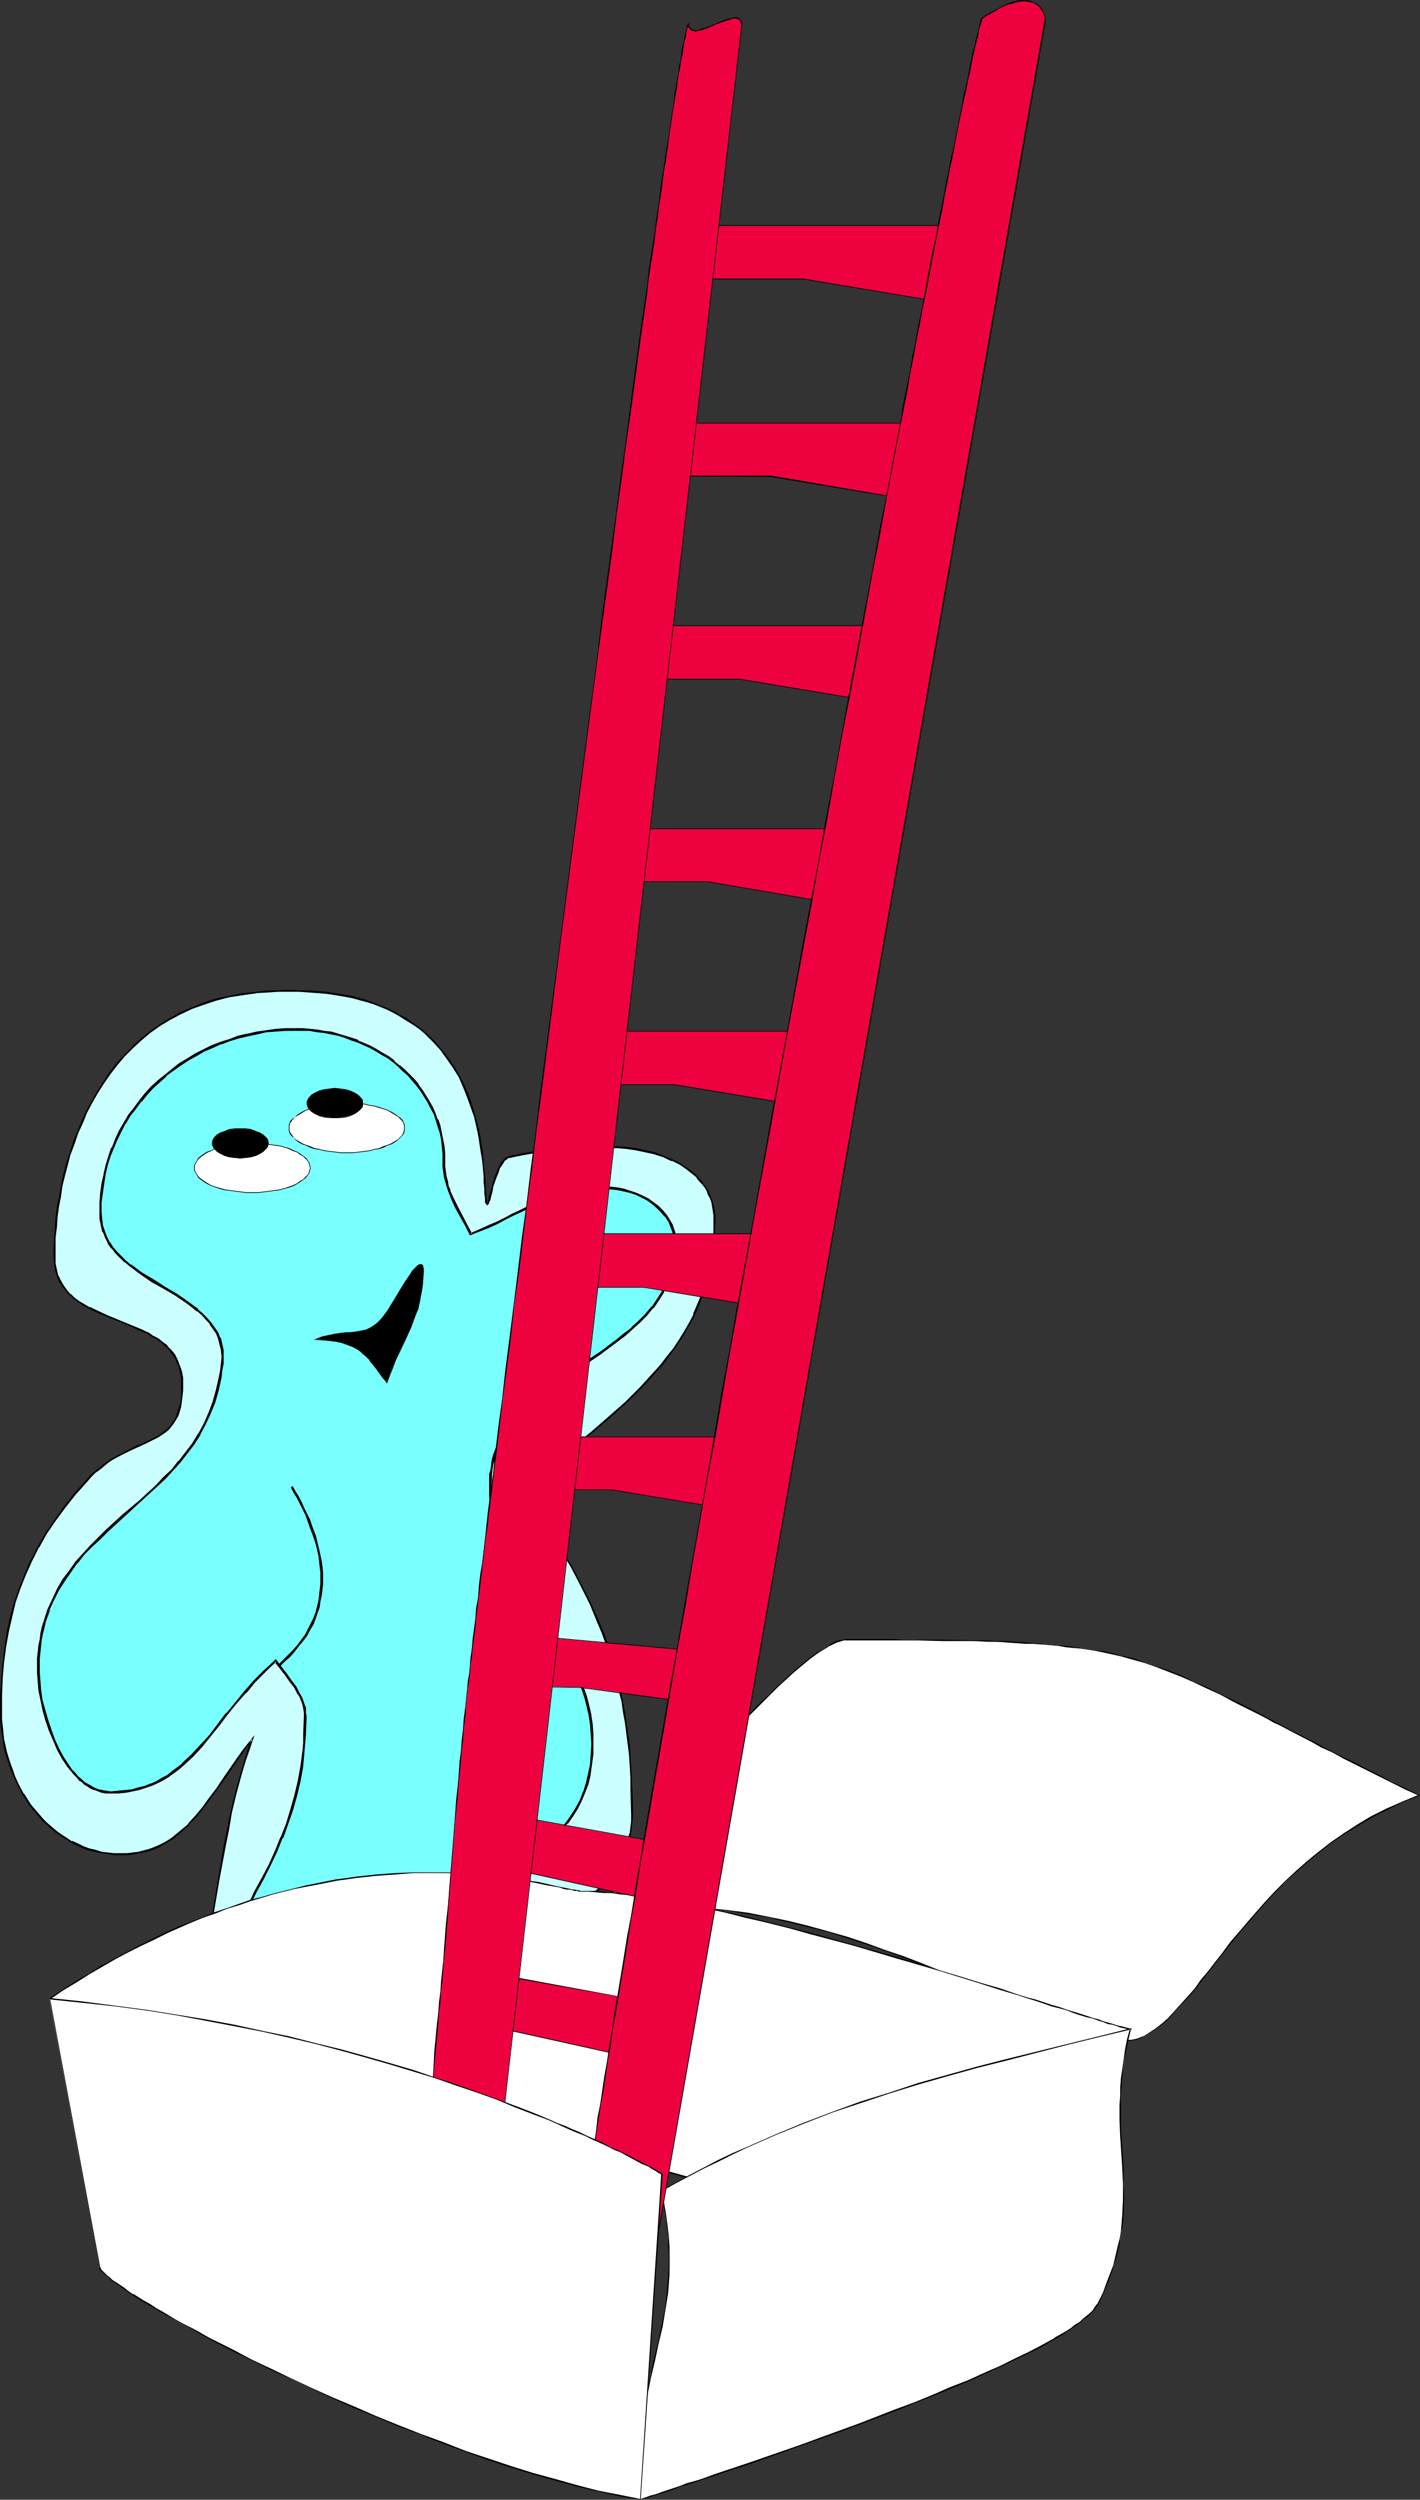
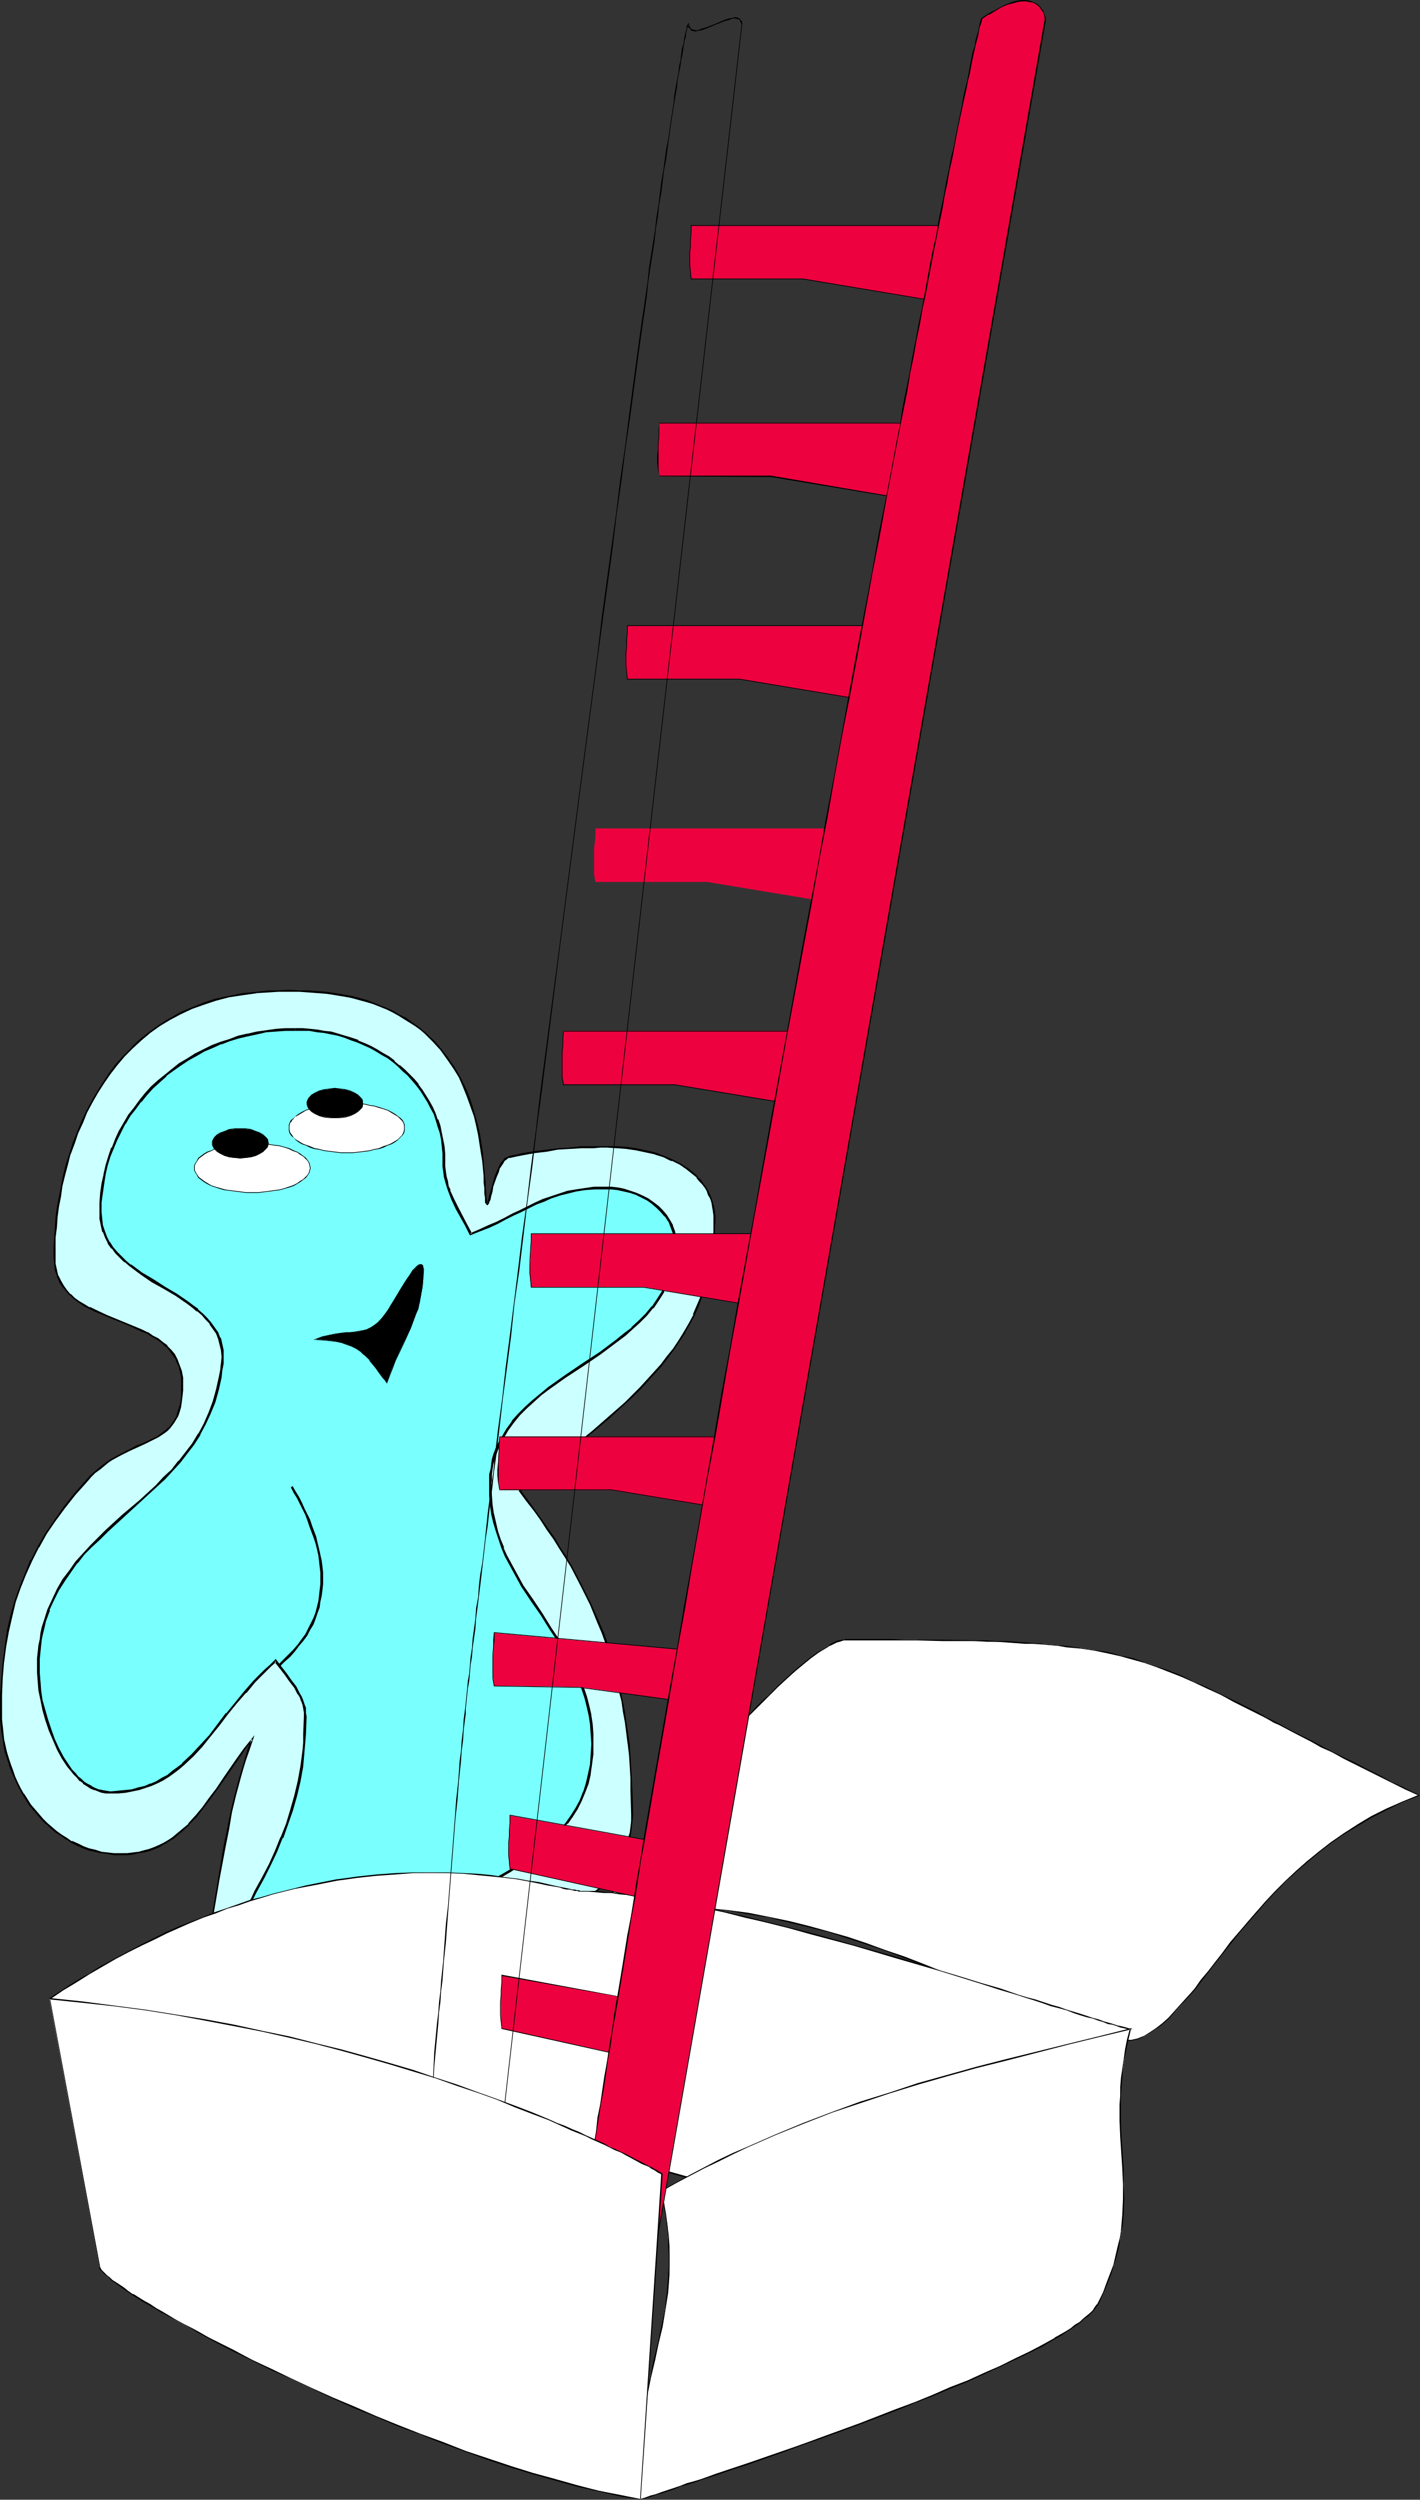
<svg xmlns="http://www.w3.org/2000/svg" xmlns:ns1="http://sodipodi.sourceforge.net/DTD/sodipodi-0.dtd" xmlns:ns2="http://www.inkscape.org/namespaces/inkscape" version="1.0" width="88.482mm" height="155.711mm" id="svg49" ns1:docname="With Ladder 2.wmf">
  <rect width="100%" height="100%" fill="#333333" stroke="none" />
  <ns1:namedview id="namedview49" pagecolor="#ffffff" bordercolor="#000000" borderopacity="0.25" ns2:showpageshadow="2" ns2:pageopacity="0.0" ns2:pagecheckerboard="0" ns2:deskcolor="#d1d1d1" ns2:document-units="mm" />
  <defs id="defs1">
    <pattern id="WMFhbasepattern" patternUnits="userSpaceOnUse" width="6" height="6" x="0" y="0" />
  </defs>
  <path style="fill:#ccffff;fill-opacity:1;fill-rule:evenodd;stroke:none" d="m 60.422,233.661 -3.231,0.485 -3.231,0.485 -3.07,0.808 -3.07,0.808 -2.746,1.131 -2.585,1.131 -2.585,1.454 -2.262,1.454 -2.262,1.616 -2.262,1.778 -1.939,1.778 -1.939,1.939 -1.777,2.101 -1.616,2.101 -1.454,2.101 -1.454,2.262 -1.292,2.424 -1.292,2.262 -1.131,2.424 -0.969,2.424 -0.969,2.585 -0.808,2.424 -0.646,2.585 -0.808,2.424 -0.485,2.585 -0.485,2.424 -0.323,2.424 -0.323,2.424 -0.323,2.424 -0.162,2.424 v 2.262 l -0.162,2.262 0.162,1.616 0.162,1.454 0.485,1.454 0.485,1.293 0.808,1.131 0.808,0.97 0.808,0.97 1.131,0.97 0.969,0.808 1.292,0.808 1.131,0.646 1.292,0.646 2.746,1.131 2.908,1.131 2.746,1.131 2.746,1.131 1.292,0.646 1.131,0.808 1.292,0.646 1.131,0.808 0.969,0.808 0.969,0.97 0.646,1.131 0.808,1.131 0.485,1.293 0.485,1.454 0.162,1.454 0.162,1.616 -0.162,1.454 v 1.454 l -0.162,1.293 -0.162,1.131 -0.323,0.97 -0.323,0.97 -0.485,0.808 -0.485,0.808 -0.485,0.646 -0.485,0.646 -0.646,0.646 -0.646,0.485 -1.292,0.97 -1.616,0.808 -1.616,0.808 -1.777,0.808 -1.939,0.808 -1.939,0.97 -1.939,1.131 -1.131,0.646 -0.969,0.808 -0.969,0.808 -0.969,0.808 -1.131,0.97 -0.969,1.131 -2.746,3.07 -2.423,3.07 -2.262,3.07 -2.1,3.07 -1.777,3.232 -1.616,3.07 -1.454,3.232 -1.292,3.232 -1.131,3.393 -0.969,3.393 -0.646,3.393 -0.646,3.555 -0.485,3.717 -0.323,3.878 -0.162,4.04 -0.162,4.04 0.162,1.616 v 1.616 l 0.162,1.454 0.323,1.616 0.162,1.454 0.485,1.616 0.323,1.454 0.485,1.454 0.485,1.454 0.646,1.454 0.646,1.293 0.646,1.454 0.808,1.293 0.808,1.293 0.808,1.293 0.969,1.131 0.969,1.131 0.969,1.131 0.969,0.97 1.131,0.97 1.131,0.97 1.292,0.808 1.131,0.808 1.292,0.808 1.292,0.646 1.292,0.485 1.454,0.485 1.454,0.485 1.292,0.323 1.616,0.162 1.454,0.162 h 1.616 1.454 l 1.454,-0.162 1.292,-0.162 1.292,-0.323 1.292,-0.323 1.131,-0.485 1.131,-0.485 1.131,-0.485 0.969,-0.646 1.131,-0.646 0.969,-0.808 0.969,-0.808 1.777,-1.616 1.777,-1.939 1.616,-2.101 1.616,-2.101 1.616,-2.262 1.616,-2.262 3.231,-4.686 1.616,-2.424 1.777,-2.262 -0.808,2.262 -0.646,2.262 -0.646,2.262 -0.646,2.101 -1.131,4.201 -0.969,4.201 -0.808,3.878 -0.646,3.878 -1.454,7.756 -1.292,7.756 -0.808,4.04 -0.808,4.04 -0.969,4.04 -1.131,4.363 -0.485,2.101 -0.646,2.262 -0.808,2.262 -0.808,2.424 1.777,0.646 1.616,0.808 1.454,0.646 1.616,0.808 1.454,0.646 1.777,0.485 1.777,0.323 0.808,0.162 h 0.969 2.423 l 2.262,-0.323 2.262,-0.323 2.1,-0.485 1.939,-0.646 1.939,-0.646 1.939,-0.808 1.939,-0.808 1.777,-0.97 1.777,-1.131 3.393,-2.262 3.393,-2.262 6.624,-5.009 3.231,-2.424 3.554,-2.101 1.616,-1.131 1.939,-0.97 1.777,-0.808 1.939,-0.808 1.939,-0.646 2.1,-0.646 2.1,-0.485 2.1,-0.323 2.423,-0.323 h 2.262 1.454 l 1.454,-0.162 1.454,-0.162 1.454,-0.162 1.454,-0.323 1.454,-0.323 1.292,-0.485 1.454,-0.323 1.292,-0.485 1.292,-0.646 1.454,-0.646 1.131,-0.485 1.292,-0.808 1.131,-0.808 1.131,-0.808 1.131,-0.808 2.1,-1.778 1.939,-2.101 0.808,-0.97 0.808,-1.131 0.808,-1.131 0.646,-1.293 0.485,-1.131 0.646,-1.293 0.323,-1.293 0.485,-1.293 0.323,-1.293 0.162,-1.454 0.162,-1.454 v -1.454 -2.909 -2.747 l -0.162,-2.909 -0.162,-2.747 -0.162,-2.585 -0.323,-2.747 -0.646,-5.009 -0.323,-2.585 -0.485,-2.424 -0.485,-2.424 -0.646,-2.424 -0.485,-2.262 -0.646,-2.424 -0.808,-2.262 -0.808,-2.262 -0.808,-2.262 -0.808,-2.101 -1.939,-4.525 -2.262,-4.363 -2.262,-4.363 -1.292,-2.262 -1.454,-2.101 -1.292,-2.262 -1.616,-2.262 -1.454,-2.262 -1.616,-2.101 -1.777,-2.424 -1.616,-2.262 4.362,-3.555 4.362,-3.555 4.2,-3.393 4.2,-3.393 3.877,-3.393 3.877,-3.393 1.777,-1.778 1.777,-1.778 1.616,-1.778 1.616,-1.778 1.616,-1.778 1.454,-1.939 1.454,-1.939 1.292,-1.939 1.292,-1.939 1.131,-2.101 1.131,-2.101 0.969,-2.101 0.808,-2.262 0.808,-2.262 0.646,-2.424 0.485,-2.424 0.485,-2.585 0.323,-2.585 0.162,-2.747 0.162,-2.747 -0.162,-1.131 v -1.131 l -0.162,-0.97 -0.323,-0.97 -0.323,-0.97 -0.323,-0.97 -0.485,-0.808 -0.485,-0.97 -0.646,-0.808 -0.646,-0.646 -0.646,-0.808 -0.646,-0.646 -1.616,-1.293 -1.616,-1.131 -1.939,-0.97 -1.939,-0.808 -2.1,-0.646 -2.262,-0.646 -2.262,-0.485 -2.1,-0.162 -2.262,-0.323 h -2.423 -1.616 -1.616 l -1.454,0.162 h -1.454 l -2.746,0.162 -2.746,0.162 -2.585,0.323 -2.746,0.485 -2.908,0.485 -1.454,0.323 -1.616,0.162 -0.323,0.162 -0.323,0.162 -0.323,0.162 -0.323,0.323 -0.646,0.808 -0.485,0.97 -0.485,1.131 -0.323,1.131 -0.808,2.262 -0.323,1.131 -0.162,0.97 -0.323,0.97 v 0.323 l -0.162,0.323 -0.162,0.162 v 0.162 0.162 h -0.162 v -0.162 l -0.162,-0.162 v -0.162 -0.485 l -0.162,-0.646 -0.162,-0.97 v -1.293 l -0.162,-1.293 v -1.616 l -0.162,-1.616 -0.162,-1.939 -0.162,-1.939 -0.323,-1.939 -0.485,-2.101 -0.323,-2.262 -0.646,-2.262 -0.646,-2.262 -0.969,-2.262 -0.808,-2.262 -1.131,-2.262 -1.292,-2.262 -1.454,-2.101 -1.616,-2.101 -1.777,-2.101 -0.969,-0.97 -1.131,-0.97 -0.969,-0.97 -1.292,-0.808 -1.131,-0.808 -1.292,-0.808 -1.292,-0.808 -1.454,-0.808 -1.454,-0.646 -1.454,-0.646 -1.616,-0.646 -1.777,-0.485 -1.616,-0.485 -1.777,-0.485 -1.939,-0.485 -1.939,-0.323 -2.1,-0.162 -2.1,-0.323 -2.1,-0.162 h -2.262 -2.423 -2.423 l -2.423,0.162 z" id="path1" />
  <path style="fill:#000000;fill-opacity:1;fill-rule:evenodd;stroke:none" d="m 60.422,233.499 v 0 l -3.393,0.323 -3.07,0.646 -3.231,0.646 -2.908,0.97 v 0 l -2.746,1.131 -2.746,1.131 v 0 l -2.423,1.454 h -0.162 l -2.262,1.454 -2.262,1.616 -2.262,1.778 -1.939,1.778 v 0.162 l -1.939,1.939 -1.777,1.939 -1.616,2.101 -1.454,2.262 -1.454,2.262 v 0 l -1.292,2.262 -1.292,2.424 v 0 l -1.131,2.424 -0.969,2.424 -0.969,2.424 -0.808,2.585 v 0 l -0.808,2.424 -0.646,2.585 -0.485,2.424 -0.485,2.585 -0.485,2.424 -0.323,2.424 -0.162,2.424 v 0 l -0.162,2.424 -0.162,2.262 v 2.262 l 0.162,1.616 v 0 l 0.162,1.616 0.485,1.293 v 0.162 l 0.485,1.131 v 0.162 l 0.808,1.131 0.808,0.97 0.808,0.97 h 0.162 l 0.969,0.97 1.131,0.808 1.131,0.808 v 0 l 1.292,0.646 v 0 l 1.292,0.646 2.746,1.131 2.746,1.131 2.746,1.131 2.746,1.293 1.292,0.485 v 0 l 1.292,0.808 1.131,0.646 1.131,0.808 0.969,0.97 v -0.162 l 0.808,0.97 0.808,1.131 v 0 l 0.808,1.131 h -0.162 l 0.646,1.293 v -0.162 l 0.323,1.454 0.323,1.454 v 0 1.616 1.454 1.454 0 l -0.162,1.293 -0.323,1.131 -0.323,0.97 v 0 l -0.323,0.97 h 0.162 l -0.485,0.808 v 0 l -0.485,0.808 -0.485,0.646 -0.485,0.646 v -0.162 l -0.646,0.646 v 0 l -0.646,0.485 -1.292,0.97 v 0 l -1.616,0.808 -1.616,0.808 v 0 l -1.777,0.646 -1.777,0.97 v 0 l -1.939,0.97 -2.1,1.131 v 0 l -0.969,0.646 -1.131,0.808 -0.969,0.808 -0.969,0.808 -1.131,0.97 v 0 l -0.969,1.131 -2.746,3.07 -2.423,3.07 -2.262,3.232 -2.1,3.07 -1.777,3.07 v 0 l -1.616,3.232 H 7.108 l -1.292,3.232 -1.292,3.232 -1.131,3.232 v 0 l -0.969,3.393 -0.808,3.555 -0.485,3.555 -0.485,3.717 v 0 L 0.323,395.09 0,399.13 v 4.04 1.616 l 0.162,1.616 v 0 l 0.162,1.454 0.323,1.616 0.162,1.454 0.323,1.616 0.485,1.454 0.485,1.454 v 0.162 l 0.485,1.293 0.646,1.454 v 0 l 0.646,1.454 0.646,1.293 0.808,1.454 v 0 l 0.808,1.293 0.808,1.293 0.969,1.131 0.969,1.131 0.969,1.131 v 0 l 0.969,0.97 h 0.162 l 0.969,0.97 1.131,0.97 1.292,0.808 1.131,0.808 h 0.162 l 1.131,0.808 v 0 l 1.292,0.646 1.454,0.646 1.292,0.485 v 0 l 1.454,0.323 1.454,0.323 1.454,0.162 1.616,0.323 v 0 h 1.616 1.454 l 1.454,-0.162 v 0 l 1.292,-0.323 1.292,-0.162 1.292,-0.323 v 0 l 1.292,-0.485 1.131,-0.485 v 0 l 0.969,-0.646 h 0.162 l 0.969,-0.646 1.131,-0.646 0.969,-0.808 0.969,-0.808 1.777,-1.616 v -0.162 l 1.777,-1.778 1.616,-2.101 1.616,-2.101 1.616,-2.262 1.616,-2.262 3.231,-4.686 1.616,-2.424 1.777,-2.262 -0.323,-0.162 -0.808,2.262 -0.646,2.262 v 0 l -0.646,2.262 -0.646,2.101 -1.131,4.201 -0.969,4.04 -0.808,4.04 -0.808,3.878 -1.292,7.756 -1.292,7.756 -0.808,3.878 -0.808,4.04 -0.969,4.201 -1.131,4.363 -0.646,2.101 -0.646,2.262 v 0 l -0.646,2.262 -0.808,2.585 1.777,0.646 1.616,0.808 v 0 l 1.616,0.808 v 0 l 1.454,0.646 1.616,0.646 v 0 l 1.616,0.646 1.777,0.323 h 0.162 0.808 0.969 2.423 l 2.262,-0.162 v 0 l 2.262,-0.485 2.1,-0.485 1.939,-0.485 h 0.162 l 1.939,-0.808 1.939,-0.808 1.777,-0.808 v 0 l 1.939,-0.97 1.616,-1.131 h 0.162 l 3.393,-2.262 3.393,-2.262 -0.323,-0.323 -3.231,2.262 -3.554,2.262 v 0 l -1.777,0.97 -1.777,0.97 v 0 l -1.777,0.97 -1.939,0.808 -1.939,0.646 v 0 l -2.1,0.646 -2.1,0.485 -2.1,0.323 v 0 l -2.262,0.162 -2.423,0.162 h -0.969 l -0.808,-0.162 v 0 l -1.777,-0.323 -1.616,-0.485 v 0 l -1.616,-0.646 -1.454,-0.808 v 0 l -1.616,-0.646 v -0.162 l -1.616,-0.646 -1.616,-0.646 0.162,0.162 0.646,-2.262 0.808,-2.262 v -0.162 l 0.646,-2.101 0.646,-2.262 1.131,-4.201 0.808,-4.201 0.969,-4.04 0.646,-4.04 1.292,-7.595 1.454,-7.756 0.808,-4.04 0.646,-3.878 0.969,-4.04 1.131,-4.201 0.646,-2.262 0.646,-2.101 v 0 l 0.808,-2.262 1.131,-3.393 -2.585,3.232 -1.616,2.262 -3.231,4.686 -1.616,2.424 -1.616,2.101 -1.616,2.262 -1.616,1.939 -1.777,1.939 h 0.162 l -1.939,1.616 -0.969,0.808 -0.969,0.808 -0.969,0.646 -1.131,0.646 v 0 l -0.969,0.485 v 0 l -1.131,0.485 -1.292,0.485 v 0 l -1.292,0.323 -1.131,0.323 -1.454,0.162 h 0.162 l -1.454,0.162 H 28.434 26.818 v 0 l -1.454,-0.162 -1.454,-0.162 -1.454,-0.485 -1.454,-0.323 v 0 l -1.292,-0.485 -1.292,-0.646 -1.454,-0.646 v 0.162 l -1.131,-0.808 v 0 l -1.292,-0.808 -1.131,-0.808 -1.131,-0.97 -1.131,-0.97 v 0 l -0.969,-0.97 v 0 l -0.969,-1.131 -0.969,-1.131 -0.969,-1.131 -0.808,-1.293 -0.808,-1.293 v 0.162 l -0.808,-1.454 -0.646,-1.293 -0.646,-1.454 v 0 L 3.07,416.743 2.585,415.451 v 0 l -0.485,-1.454 -0.485,-1.616 -0.323,-1.454 -0.323,-1.454 -0.162,-1.616 -0.162,-1.616 v 0.162 l -0.162,-1.616 v -1.616 -4.04 l 0.162,-4.04 0.323,-3.878 v 0.162 l 0.485,-3.717 0.646,-3.555 0.808,-3.555 0.808,-3.393 v 0 l 1.131,-3.232 1.292,-3.232 1.454,-3.232 v 0 l 1.616,-3.232 v 0.162 l 1.777,-3.232 2.1,-3.07 2.262,-3.07 2.423,-3.07 2.746,-3.07 0.969,-1.131 v 0 l 0.969,-0.97 1.131,-0.808 0.969,-0.808 0.969,-0.808 0.969,-0.646 v 0 l 2.1,-1.131 1.939,-0.97 v 0 l 1.777,-0.808 1.777,-0.808 v 0 l 1.616,-0.808 1.616,-0.808 v 0 l 1.454,-0.97 0.646,-0.485 v 0 l 0.646,-0.646 v 0 l 0.485,-0.646 0.485,-0.646 0.485,-0.808 v 0 l 0.485,-0.808 v 0 l 0.323,-0.97 v 0 l 0.323,-1.131 0.162,-1.131 0.162,-1.293 v 0 l 0.162,-1.454 v -1.454 -1.616 0 l -0.323,-1.616 -0.485,-1.293 v 0 L 41.843,320.112 v 0 l -0.646,-1.293 v 0 l -0.808,-0.97 -0.969,-0.97 v -0.162 l -1.131,-0.808 -0.969,-0.808 -1.292,-0.646 -1.131,-0.808 h -0.162 l -1.292,-0.646 -2.746,-1.131 -2.746,-1.131 -2.746,-1.131 -2.746,-1.293 -1.292,-0.646 v 0.162 l -1.292,-0.808 v 0 l -1.131,-0.646 -1.131,-0.808 -0.969,-0.97 v 0.162 l -0.808,-0.97 -0.808,-1.131 -0.646,-1.131 v 0 L 13.732,300.236 v 0.162 l -0.323,-1.454 -0.323,-1.454 v 0 -1.616 -2.262 -2.262 l 0.323,-2.424 v 0 l 0.162,-2.424 0.323,-2.424 0.485,-2.424 0.323,-2.424 0.646,-2.585 0.646,-2.424 0.646,-2.585 v 0.162 l 0.969,-2.585 0.808,-2.424 1.131,-2.424 0.969,-2.424 v 0 l 1.292,-2.424 1.292,-2.262 v 0 l 1.454,-2.262 1.454,-2.101 1.616,-2.101 1.777,-2.101 1.939,-1.939 v 0 l 1.939,-1.778 2.1,-1.778 2.262,-1.616 2.423,-1.454 v 0 l 2.423,-1.293 v 0 l 2.746,-1.293 2.746,-0.97 v 0 l 2.908,-0.97 3.07,-0.808 3.231,-0.485 3.393,-0.485 h -0.162 z" id="path2" />
  <path style="fill:#000000;fill-opacity:1;fill-rule:evenodd;stroke:none" d="m 84.332,469.584 6.462,-5.009 3.393,-2.262 3.393,-2.262 v 0 l 1.777,-1.131 1.777,-0.97 v 0.162 l 1.939,-0.97 1.939,-0.808 1.939,-0.646 v 0 l 1.939,-0.646 2.1,-0.485 2.262,-0.323 h -0.162 l 2.423,-0.162 2.262,-0.162 h 1.454 l 1.454,-0.162 h 0.162 l 1.292,-0.162 1.454,-0.162 1.454,-0.323 1.454,-0.323 1.454,-0.323 1.292,-0.485 v 0 l 1.454,-0.485 1.292,-0.485 1.292,-0.646 v -0.162 l 1.292,-0.485 v 0 l 1.292,-0.808 1.131,-0.808 1.131,-0.808 1.131,-0.808 2.1,-1.778 v 0 l 1.939,-2.101 0.808,-1.131 0.808,-1.131 0.808,-1.131 v 0 l 0.646,-1.131 v 0 l 0.646,-1.293 0.485,-1.131 0.485,-1.293 v -0.162 l 0.323,-1.293 0.323,-1.293 0.162,-1.454 v 0 l 0.162,-1.454 0.162,-1.454 -0.162,-5.656 -0.162,-2.909 -0.162,-2.747 -0.162,-2.585 -0.162,-2.747 v 0 l -0.808,-5.171 -0.323,-2.424 -0.485,-2.424 -0.485,-2.424 -0.485,-2.424 -0.646,-2.424 -0.646,-2.262 v 0 l -0.808,-2.262 -0.646,-2.262 -0.808,-2.262 -0.969,-2.262 -1.939,-4.363 v 0 l -2.262,-4.525 -2.262,-4.363 -1.292,-2.101 v -0.162 l -1.454,-2.101 -1.292,-2.262 -1.616,-2.262 -1.454,-2.101 -1.616,-2.262 -1.616,-2.262 -1.777,-2.424 v 0.323 l 4.362,-3.555 4.362,-3.555 4.2,-3.393 4.039,-3.393 4.039,-3.393 3.716,-3.393 1.939,-1.778 v 0 l 1.777,-1.778 v 0 l 1.616,-1.778 1.616,-1.778 1.616,-1.778 1.454,-1.939 1.454,-1.939 1.292,-1.939 1.292,-1.939 v -0.162 l 1.131,-1.939 1.131,-2.101 v 0 l 0.969,-2.262 0.808,-2.262 0.808,-2.262 v 0 l 0.646,-2.424 0.646,-2.424 0.323,-2.585 0.323,-2.585 v 0 l 0.162,-2.747 0.162,-2.747 v -1.131 0 l -0.162,-1.131 -0.162,-0.97 -0.323,-1.131 v 0 l -0.323,-0.97 -0.323,-0.808 -0.485,-0.97 v 0 l -0.485,-0.808 -0.646,-0.808 -0.485,-0.808 -0.808,-0.646 v -0.162 l -0.646,-0.646 -1.616,-1.293 -1.777,-1.131 v 0 l -1.939,-0.97 v 0 l -1.939,-0.808 -2.1,-0.808 v 0 l -2.1,-0.485 -2.262,-0.485 -2.262,-0.323 v 0 l -2.262,-0.162 h -2.423 -1.616 -1.616 -1.454 -1.454 l -2.746,0.323 -2.746,0.162 v 0 l -2.585,0.323 -2.746,0.323 -2.908,0.485 -1.454,0.323 -1.616,0.323 -0.323,0.162 -0.485,0.162 -0.323,0.162 v 0 l -0.323,0.323 v 0.162 l -0.646,0.646 -0.485,0.97 v 0 l -0.485,1.131 -0.485,1.131 v 0 l -0.646,2.424 -0.323,1.131 -0.323,0.97 -0.162,0.808 -0.162,0.323 v 0 0.323 l -0.162,0.323 v 0 0.162 l 0.162,-0.162 h -0.162 l 0.162,0.162 v -0.162 0.162 -0.162 0 l -0.162,-0.323 v 0 l -0.162,-1.131 v 0.162 -0.97 l -0.162,-1.293 v -1.293 l -0.162,-1.616 -0.162,-1.616 v 0 l -0.162,-1.939 -0.162,-1.939 -0.323,-1.939 -0.323,-2.101 -0.485,-2.262 -0.646,-2.262 -0.646,-2.262 v 0 l -0.808,-2.424 -0.969,-2.262 -1.131,-2.262 v 0 l -1.292,-2.262 v 0 l -1.454,-2.101 -1.616,-2.101 -1.777,-2.101 v 0 l -1.131,-0.97 -0.969,-0.97 -1.131,-0.97 -1.131,-0.808 -1.131,-0.808 -1.292,-0.97 h -0.162 l -1.292,-0.646 -1.292,-0.808 v 0 l -1.454,-0.646 -1.616,-0.646 -1.616,-0.646 -1.616,-0.646 v 0 l -1.777,-0.485 -1.777,-0.485 -1.939,-0.323 -1.939,-0.323 -1.939,-0.323 H 76.9 l -2.1,-0.162 -2.1,-0.162 h -2.262 l -2.423,-0.162 -2.423,0.162 H 63.168 l -2.746,0.323 v 0.323 l 2.746,-0.162 2.423,-0.162 h 2.423 2.423 l 2.262,0.162 2.1,0.162 2.1,0.162 v 0 l 2.1,0.323 1.939,0.323 1.777,0.323 1.777,0.485 1.777,0.485 v 0 l 1.616,0.485 1.616,0.646 1.616,0.646 1.292,0.646 v 0 l 1.454,0.808 1.292,0.808 v 0 l 1.292,0.808 1.292,0.808 1.131,0.808 1.131,0.97 0.969,0.97 0.969,0.97 v 0 l 1.777,1.939 1.616,2.262 1.454,2.101 v 0 l 1.292,2.101 v 0 l 0.969,2.262 0.969,2.424 0.808,2.262 v 0 l 0.808,2.262 0.485,2.101 0.485,2.262 0.323,2.101 0.323,2.101 0.323,1.939 0.162,1.778 v 0 l 0.162,1.616 v 1.616 l 0.162,1.293 v 1.293 l 0.162,0.97 v 0 1.131 l 0.162,0.323 v -0.162 l 0.162,0.323 0.162,0.162 h 0.162 l 0.162,-0.323 h 0.162 v -0.323 l 0.162,-0.323 v 0 l 0.162,-0.323 0.162,-0.808 0.323,-1.131 0.162,-1.131 0.808,-2.262 v 0 l 0.485,-1.131 0.323,-1.131 v 0.162 l 0.646,-0.97 0.485,-0.808 v 0 l 0.323,-0.162 v 0 l 0.323,-0.323 v 0 l 0.323,-0.162 h -0.162 0.485 l 1.454,-0.323 1.616,-0.323 2.746,-0.485 2.746,-0.323 2.585,-0.485 v 0 l 2.746,-0.162 2.746,-0.162 h 1.454 1.454 l 1.616,-0.162 h 1.616 l 2.423,0.162 2.262,0.162 h -0.162 l 2.262,0.323 2.262,0.485 2.262,0.485 h -0.162 l 2.1,0.646 1.939,0.97 v -0.162 l 1.939,0.97 v 0 l 1.616,1.131 1.616,1.293 0.808,0.646 h -0.162 l 0.646,0.808 0.646,0.646 0.646,0.808 0.485,0.808 v 0 l 0.323,0.97 0.485,0.808 0.323,0.97 v 0 l 0.162,0.97 0.162,0.97 0.162,1.131 v 0 1.131 2.747 l -0.162,2.747 v 0 l -0.323,2.585 -0.485,2.424 -0.485,2.585 -0.808,2.262 v 0 l -0.646,2.262 -0.969,2.262 -0.969,2.262 h 0.162 l -1.131,2.101 -1.131,1.939 v 0 l -1.292,2.101 -1.292,1.939 -1.454,1.778 -1.454,1.939 -1.616,1.778 -1.616,1.778 -1.616,1.778 v 0 l -1.777,1.778 v 0 l -1.777,1.778 -3.877,3.393 -3.877,3.393 -4.2,3.393 -4.2,3.393 -4.362,3.555 -4.524,3.717 1.777,2.424 1.777,2.262 1.616,2.262 1.454,2.262 1.616,2.262 1.292,2.101 1.454,2.262 v 0 l 1.292,2.101 2.262,4.363 2.262,4.525 v 0 l 1.777,4.363 0.969,2.262 0.808,2.262 0.808,2.262 0.646,2.262 v 0 l 0.646,2.262 0.646,2.424 0.485,2.262 0.646,2.424 0.323,2.424 0.485,2.585 0.646,5.171 v -0.162 l 0.323,2.747 0.162,2.585 0.162,2.747 v 2.909 l 0.162,5.656 v 1.454 l -0.162,1.454 v 0 l -0.162,1.293 -0.485,1.454 -0.323,1.293 v 0 l -0.323,1.293 -0.646,1.131 -0.646,1.293 h 0.162 l -0.646,1.131 v 0 l -0.808,1.131 -0.808,1.131 -0.808,0.97 -1.939,2.101 h 0.162 l -2.262,1.778 -0.969,0.808 -1.292,0.808 -1.131,0.808 -1.131,0.646 v 0 l -1.292,0.646 v 0 l -1.292,0.646 -1.292,0.485 -1.454,0.646 v 0 l -1.292,0.323 -1.292,0.485 -1.454,0.323 -1.454,0.162 -1.454,0.323 -1.454,0.162 v 0 h -1.454 l -1.454,0.162 h -2.262 l -2.423,0.162 v 0 l -2.1,0.323 -2.1,0.646 -2.1,0.485 v 0 l -1.939,0.808 -1.939,0.808 -1.939,0.808 v 0 l -1.777,0.97 -1.777,1.131 v 0 l -3.554,2.101 -3.231,2.424 -6.624,5.009 z" id="path3" />
  <path style="fill:#ffffff;fill-opacity:1;fill-rule:evenodd;stroke:none" d="m 142.492,449.708 0.323,-0.808 0.323,-0.97 0.969,-1.939 1.131,-2.101 1.131,-2.101 1.454,-2.262 1.616,-2.424 1.616,-2.585 1.777,-2.424 1.777,-2.585 2.1,-2.585 1.939,-2.747 2.1,-2.585 4.524,-5.333 4.362,-5.171 2.423,-2.585 2.262,-2.424 2.262,-2.424 2.262,-2.262 2.1,-2.262 2.1,-1.939 2.1,-1.939 2.1,-1.778 1.939,-1.616 1.777,-1.454 1.777,-1.293 0.646,-0.646 0.808,-0.485 0.808,-0.485 0.808,-0.323 0.646,-0.323 0.646,-0.323 0.646,-0.162 0.485,-0.162 0.485,-0.162 h 0.485 10.501 3.231 3.07 l 3.07,0.162 h 2.908 2.746 2.585 l 2.585,0.162 h 2.585 l 2.262,0.162 h 2.423 l 2.1,0.162 2.262,0.162 1.939,0.162 h 2.1 l 1.939,0.162 1.777,0.162 1.777,0.323 3.554,0.323 3.231,0.485 3.07,0.646 3.07,0.646 2.908,0.808 2.746,0.808 2.908,0.97 2.746,1.131 2.908,1.131 2.908,1.293 3.07,1.454 3.231,1.616 3.393,1.616 1.616,0.97 1.939,0.808 1.777,0.97 1.939,1.131 2.1,0.97 0.969,0.485 0.969,0.646 2.262,1.131 2.1,1.131 2.423,1.131 2.423,1.293 2.423,1.293 2.585,1.293 2.746,1.293 2.746,1.454 2.908,1.454 3.07,1.454 3.07,1.616 3.231,1.616 -3.877,1.454 -3.716,1.778 -3.393,1.778 -3.393,1.939 -3.231,1.939 -3.07,2.262 -2.746,2.101 -2.908,2.262 -2.585,2.424 -2.423,2.424 -2.423,2.262 -2.262,2.424 -2.262,2.424 -2.1,2.424 -1.939,2.424 -1.939,2.424 -1.777,2.262 -1.777,2.262 -1.777,2.262 -1.616,2.101 -1.616,1.939 -1.616,1.939 -1.454,1.778 -1.454,1.616 -1.454,1.454 -1.454,1.293 -1.454,1.293 -1.454,0.97 -1.454,0.808 -1.454,0.485 -1.454,0.323 -1.454,0.162 h -0.969 l -0.808,-0.162 h -0.969 l -0.969,-0.162 -0.969,-0.323 -1.131,-0.323 -1.131,-0.323 -1.131,-0.323 -2.585,-0.808 -2.585,-0.97 -2.908,-1.131 -3.07,-1.293 -1.454,-0.646 -1.616,-0.646 -3.393,-1.454 -3.393,-1.454 -3.554,-1.616 -3.716,-1.616 -3.877,-1.616 -4.039,-1.616 -4.039,-1.616 -4.039,-1.616 -4.362,-1.616 -4.362,-1.454 -4.362,-1.454 -4.524,-1.293 -4.685,-1.293 -4.524,-1.131 -4.847,-0.97 -4.685,-0.97 -4.847,-0.646 -4.847,-0.646 -4.685,-0.323 -5.008,-0.162 -4.847,0.162 -4.847,0.323 -2.423,0.162 z" id="path4" />
  <path style="fill:#000000;fill-opacity:1;fill-rule:evenodd;stroke:none" d="m 142.492,449.708 v 0.162 l 0.323,-0.97 0.485,-0.97 0.969,-1.939 0.969,-1.939 1.292,-2.262 v 0 l 1.454,-2.262 1.454,-2.424 v 0 l 1.777,-2.424 1.616,-2.585 1.939,-2.585 1.939,-2.585 2.1,-2.585 2.1,-2.747 4.362,-5.333 4.524,-5.171 2.262,-2.424 2.262,-2.585 2.262,-2.262 2.262,-2.262 2.262,-2.262 2.1,-2.101 2.1,-1.939 1.939,-1.778 1.939,-1.616 1.777,-1.454 1.777,-1.293 0.808,-0.485 v 0 l 0.808,-0.485 0.808,-0.485 h -0.162 l 0.808,-0.323 0.646,-0.323 0.646,-0.323 0.646,-0.162 0.485,-0.162 v 0 l 0.485,-0.162 h 0.485 10.501 3.231 3.07 l 5.978,0.162 h 7.916 l 2.585,0.162 h 2.262 l 2.423,0.162 2.1,0.162 2.262,0.162 h 1.939 l 2.1,0.162 1.939,0.162 1.777,0.162 1.777,0.323 3.554,0.323 3.231,0.485 v 0 l 3.07,0.646 2.908,0.646 2.908,0.808 2.908,0.808 2.746,0.97 2.908,1.131 2.908,1.131 2.908,1.293 3.07,1.454 3.231,1.454 3.231,1.778 5.493,2.747 1.939,0.97 1.939,1.131 1.131,0.485 0.969,0.485 2.1,1.131 4.685,2.424 2.262,1.293 2.585,1.131 2.585,1.454 2.585,1.293 2.908,1.454 2.908,1.454 2.908,1.454 3.231,1.616 3.231,1.454 v -0.162 l -3.877,1.616 -3.716,1.616 -3.554,1.778 v 0 l -3.231,1.939 -3.231,2.101 v 0 l -3.07,2.101 -2.908,2.262 -2.746,2.262 -2.585,2.262 -2.585,2.424 -2.423,2.424 -2.262,2.424 -2.1,2.424 -2.1,2.424 -2.1,2.424 -1.939,2.262 -1.777,2.424 -1.777,2.262 -1.616,2.101 -1.777,2.101 -1.454,2.101 -1.616,1.778 -1.616,1.778 -1.454,1.616 -1.454,1.616 -1.454,1.293 -1.454,1.131 -1.454,0.97 v 0 l -1.292,0.808 -1.616,0.646 -1.454,0.323 h 0.162 -1.454 -0.969 -0.808 l -0.969,-0.162 v 0 l -0.969,-0.162 -0.969,-0.323 -1.131,-0.162 -1.131,-0.323 -1.131,-0.485 -2.585,-0.808 -2.585,-0.97 -2.908,-1.131 -2.908,-1.293 -1.616,-0.646 -1.616,-0.646 -3.231,-1.454 -3.554,-1.454 -3.554,-1.616 -3.716,-1.616 -3.877,-1.616 -3.877,-1.616 -4.039,-1.616 -4.2,-1.616 -4.362,-1.454 -4.362,-1.616 -4.362,-1.454 -4.524,-1.293 -4.685,-1.293 -4.524,-1.131 -4.685,-0.97 -4.847,-0.97 v 0 l -4.847,-0.646 -4.847,-0.485 -4.685,-0.485 h -5.008 -4.847 l -4.847,0.323 -2.423,0.162 -2.423,0.485 -0.162,0.162 2.585,-0.323 2.423,-0.162 4.847,-0.323 4.847,-0.162 5.008,0.162 4.685,0.323 4.847,0.485 4.847,0.808 v 0 l 4.685,0.808 4.685,1.131 4.685,1.131 4.524,1.131 4.524,1.454 4.524,1.454 4.362,1.454 4.2,1.616 4.2,1.616 4.039,1.616 4.039,1.616 3.877,1.616 3.716,1.616 3.554,1.454 3.393,1.616 3.393,1.293 1.616,0.808 1.454,0.646 3.07,1.293 2.746,1.131 2.746,0.97 2.423,0.808 1.292,0.323 1.131,0.323 0.969,0.323 1.131,0.162 0.969,0.162 v 0 l 0.969,0.162 0.808,0.162 h 0.969 l 1.454,-0.162 v 0 l 1.454,-0.323 1.454,-0.646 1.454,-0.808 v 0 l 1.454,-0.97 1.454,-1.131 1.454,-1.293 1.454,-1.616 1.454,-1.616 1.616,-1.778 1.616,-1.778 1.616,-2.101 1.616,-2.101 1.616,-2.101 1.777,-2.262 1.939,-2.424 1.777,-2.262 2.1,-2.424 2.1,-2.424 2.1,-2.424 2.262,-2.424 2.423,-2.424 2.585,-2.424 2.585,-2.262 2.746,-2.262 2.908,-2.262 3.07,-2.101 v 0 l 3.231,-1.939 3.231,-1.939 v 0 l 3.554,-1.778 3.554,-1.778 4.2,-1.616 -3.554,-1.778 -3.07,-1.454 -3.07,-1.616 -2.908,-1.454 -2.746,-1.454 -2.746,-1.293 -2.585,-1.293 -2.423,-1.293 -2.423,-1.293 -4.524,-2.262 -2.1,-1.131 -1.131,-0.646 -0.969,-0.485 -1.939,-0.97 -1.939,-1.131 -5.493,-2.747 -3.393,-1.616 -3.231,-1.616 -3.07,-1.293 -2.908,-1.454 -2.908,-1.131 -2.746,-0.97 -2.908,-0.97 -2.746,-0.97 -2.908,-0.646 -3.07,-0.808 -3.07,-0.485 v 0 l -3.231,-0.485 -3.554,-0.485 -1.777,-0.162 -1.777,-0.162 -1.939,-0.162 -2.1,-0.162 -1.939,-0.162 -2.262,-0.162 -2.1,-0.162 h -2.423 l -2.262,-0.162 h -2.585 l -7.916,-0.162 h -5.978 -3.07 l -3.231,-0.162 H 199.197 l -0.485,0.162 h -0.485 v 0 l -0.646,0.162 -0.646,0.162 -0.646,0.323 -0.646,0.323 -0.646,0.485 v 0 l -0.808,0.485 -0.808,0.485 v 0 l -0.808,0.485 -1.777,1.293 -1.777,1.454 -1.939,1.616 -1.939,1.778 -2.1,1.939 -2.1,2.101 -2.262,2.101 -2.262,2.424 -2.262,2.262 -2.262,2.585 -2.262,2.424 -4.524,5.171 -4.362,5.333 -2.1,2.747 -2.1,2.585 -1.939,2.585 -1.939,2.585 -1.777,2.585 -1.616,2.424 v 0 l -1.616,2.424 -1.292,2.262 v 0.162 l -1.292,2.101 -1.131,2.101 -0.969,1.939 -0.323,0.97 -0.323,0.97 z" id="path5" />
  <path style="fill:#7affff;fill-opacity:1;fill-rule:evenodd;stroke:none" d="m 69.469,242.387 h -2.262 l -2.262,0.162 -2.262,0.323 -2.262,0.323 -2.1,0.485 -2.1,0.485 -2.1,0.646 -2.1,0.808 -2.1,0.808 -1.939,0.97 -1.939,0.97 -1.777,1.131 -1.939,1.131 -1.616,1.293 -1.777,1.293 -1.616,1.454 -1.454,1.454 -1.454,1.454 -1.454,1.616 -1.292,1.778 -1.131,1.616 -1.131,1.939 -1.131,1.778 -0.969,1.939 -0.808,1.939 -0.808,2.101 -0.485,2.101 -0.646,2.101 -0.323,2.101 -0.323,2.262 -0.162,2.262 -0.162,2.262 0.162,1.616 0.162,1.454 0.485,1.454 0.485,1.454 0.808,1.293 0.808,1.131 0.969,1.131 0.969,1.131 1.131,0.97 1.131,0.97 1.292,0.97 1.292,0.808 2.585,1.778 2.908,1.616 2.746,1.778 2.585,1.778 1.292,0.808 1.131,0.97 1.131,0.97 0.969,0.97 0.969,1.131 0.808,1.131 0.646,1.131 0.646,1.293 0.323,1.293 0.323,1.454 v 1.616 1.616 l -0.162,1.454 -0.323,1.616 -0.323,1.616 -0.323,1.454 -0.808,2.747 -0.969,2.747 -1.292,2.585 -1.292,2.262 -1.454,2.424 -1.454,2.101 -1.616,2.101 -1.777,1.939 -1.777,1.939 -1.939,1.778 -3.877,3.555 -3.877,3.555 -3.877,3.393 -1.939,1.778 -1.777,1.939 -1.777,1.778 -1.616,1.939 -1.616,2.101 -1.454,2.101 -1.292,2.262 -1.292,2.262 -0.969,2.585 -0.969,2.585 -0.323,1.293 -0.323,1.454 -0.323,1.454 -0.162,1.454 -0.162,1.616 -0.162,1.454 v 1.778 1.616 l 0.162,2.101 0.162,2.101 0.485,2.262 0.485,2.262 0.646,2.424 0.808,2.262 0.808,2.424 1.131,2.101 1.131,2.101 1.292,1.939 0.646,0.97 0.646,0.808 0.808,0.808 0.808,0.646 0.646,0.646 0.808,0.646 0.969,0.485 0.808,0.485 0.969,0.323 0.808,0.162 0.969,0.162 0.969,0.162 1.777,-0.162 1.616,-0.162 1.777,-0.162 1.454,-0.485 1.454,-0.485 1.454,-0.485 1.454,-0.646 1.292,-0.646 1.292,-0.808 1.131,-0.808 1.131,-0.808 1.292,-0.97 2.1,-2.101 2.1,-2.262 2.1,-2.424 1.939,-2.585 2.1,-2.585 2.1,-2.585 2.1,-2.585 2.262,-2.424 2.423,-2.585 1.292,-1.131 1.292,-1.131 1.131,1.616 1.131,1.454 1.131,1.616 1.131,1.454 0.969,1.616 0.485,0.808 0.323,0.808 0.162,0.808 0.323,0.97 0.162,0.97 v 0.97 2.101 l -0.162,2.101 -0.162,1.939 -0.162,1.939 -0.323,3.717 -0.646,3.555 -0.808,3.393 -0.969,3.232 -1.131,3.232 -1.131,3.232 -1.292,3.232 -1.616,3.232 -1.454,3.07 -1.777,3.232 -0.969,1.616 -0.969,1.778 -1.939,3.393 -1.939,3.555 -1.131,1.778 -0.969,1.939 v 17.129 l 2.746,-0.808 2.423,-0.646 2.423,-0.97 2.262,-1.131 2.1,-1.131 1.939,-1.131 2.1,-1.293 1.939,-1.454 3.716,-2.585 3.877,-2.909 2.1,-1.454 2.1,-1.293 2.262,-1.454 2.423,-1.293 4.524,-2.424 4.685,-2.262 9.209,-4.201 4.524,-2.101 4.362,-2.262 2.1,-0.97 2.1,-1.293 1.939,-1.131 1.939,-1.131 1.939,-1.293 1.777,-1.293 1.777,-1.293 1.454,-1.454 1.616,-1.454 1.454,-1.454 1.292,-1.778 1.292,-1.616 0.969,-1.778 0.969,-1.939 0.808,-1.939 0.808,-2.101 0.485,-2.101 0.485,-2.262 0.162,-2.424 0.162,-2.424 -0.162,-2.424 -0.162,-2.262 -0.323,-2.101 -0.485,-2.101 -0.485,-2.101 -0.646,-1.939 -0.808,-1.939 -0.808,-1.778 -0.808,-1.939 -0.969,-1.778 -2.1,-3.393 -2.1,-3.393 -2.262,-3.393 -2.262,-3.393 -2.1,-3.232 -2.1,-3.555 -0.969,-1.778 -0.808,-1.778 -0.808,-1.939 -0.808,-1.939 -0.646,-1.939 -0.485,-1.939 -0.485,-2.101 -0.323,-2.262 -0.162,-2.262 v -2.262 -1.293 -1.293 l 0.162,-1.131 0.323,-1.131 0.162,-1.131 0.323,-1.131 0.808,-2.101 0.969,-1.939 1.292,-1.939 1.292,-1.778 1.454,-1.778 1.616,-1.616 1.616,-1.616 1.777,-1.454 1.939,-1.454 3.877,-2.909 4.2,-2.747 4.039,-2.747 3.877,-2.747 1.939,-1.454 1.777,-1.616 1.616,-1.616 1.616,-1.616 1.454,-1.616 1.292,-1.939 1.292,-1.778 0.969,-2.101 0.646,-2.101 0.485,-0.97 0.162,-1.131 0.162,-1.293 0.162,-1.131 0.162,-1.293 v -1.293 -1.454 l -0.323,-1.293 -0.485,-1.454 -0.646,-1.131 -0.808,-1.293 -0.808,-0.97 -1.131,-1.131 -1.131,-0.808 -1.131,-0.808 -1.292,-0.808 -1.454,-0.485 -1.292,-0.646 -1.616,-0.323 -1.454,-0.323 -1.454,-0.162 h -1.454 -2.423 l -2.262,0.323 -2.1,0.162 -2.1,0.485 -1.939,0.646 -1.939,0.646 -1.777,0.646 -1.777,0.808 -3.554,1.616 -1.777,0.97 -1.777,0.97 -1.939,0.808 -2.1,0.97 -1.939,0.97 -2.262,0.808 -1.131,-2.101 -0.969,-2.101 -1.131,-1.939 -0.969,-1.939 -0.808,-2.101 -0.323,-1.131 -0.323,-1.131 -0.323,-1.131 -0.162,-1.131 -0.162,-1.293 v -1.131 -1.778 l -0.162,-1.616 -0.323,-1.616 -0.323,-1.616 -0.323,-1.616 -0.485,-1.454 -0.646,-1.454 -0.646,-1.454 -0.646,-1.454 -0.808,-1.293 -0.969,-1.293 -0.969,-1.293 -0.969,-1.293 -0.969,-1.131 -1.131,-1.131 -1.292,-0.97 -1.131,-0.97 -1.292,-0.97 -1.454,-0.97 -1.292,-0.808 -1.454,-0.646 -1.454,-0.808 -1.454,-0.646 -1.616,-0.485 -1.454,-0.646 -1.616,-0.323 -1.616,-0.485 -1.777,-0.323 -1.616,-0.162 -1.616,-0.323 h -1.777 z" id="path6" />
  <path style="fill:#000000;fill-opacity:1;fill-rule:evenodd;stroke:none" d="m 69.469,242.063 h -2.262 v 0 l -2.262,0.162 -2.262,0.323 -2.262,0.323 -2.1,0.485 h -0.162 l -2.1,0.485 -2.1,0.808 -2.1,0.646 v 0 l -2.1,0.808 -1.939,0.97 -1.939,0.97 v 0 l -1.777,1.131 -1.939,1.131 -1.616,1.293 v 0 l -1.777,1.454 v 0 l -1.616,1.293 -1.616,1.454 -1.454,1.616 -1.292,1.616 v 0 l -1.292,1.778 -1.292,1.616 -1.131,1.939 v 0 l -1.131,1.939 -0.808,1.778 -0.808,2.101 H 26.172 l -0.646,1.939 -0.646,2.101 -0.485,2.101 v 0.162 l -0.485,2.101 -0.323,2.262 -0.162,2.262 v 0 2.262 1.616 0 l 0.323,1.616 v 0 l 0.323,1.454 h 0.162 l 0.485,1.293 0.646,1.293 v 0.162 l 0.808,1.131 h 0.162 l 0.808,1.131 v 0 l 1.131,1.131 0.969,0.97 h 0.162 l 1.131,0.97 v 0 l 1.292,0.97 1.292,0.97 2.585,1.778 2.908,1.616 2.746,1.616 2.585,1.778 1.292,0.97 1.131,0.97 v -0.162 l 1.131,0.97 0.969,1.131 0.969,0.97 h -0.162 l 0.808,1.131 0.808,1.131 v 0 l 0.485,1.293 v 0 l 0.323,1.293 v 0 l 0.323,1.293 v 0 l 0.162,1.616 -0.162,1.616 v -0.162 l -0.162,1.616 -0.323,1.616 -0.323,1.454 v 0 l -0.323,1.454 -0.808,2.909 -0.969,2.585 v 0 l -1.131,2.585 -1.292,2.424 v -0.162 l -1.454,2.424 -1.616,2.101 v 0 l -1.616,2.101 v -0.162 l -1.616,2.101 -1.939,1.778 -1.777,1.939 -3.877,3.555 -4.039,3.393 -3.877,3.555 -1.777,1.778 -1.777,1.778 -1.777,1.939 -1.777,1.939 v 0 l -1.454,2.101 -1.616,2.101 -1.292,2.262 v 0 l -1.131,2.424 -1.131,2.424 v 0 l -0.808,2.585 -0.485,1.454 v 0 l -0.323,1.454 -0.162,1.454 -0.323,1.454 -0.162,1.616 -0.162,1.454 v 0 1.778 1.616 l 0.162,2.101 v 0 l 0.162,2.101 0.485,2.262 0.485,2.424 v 0 l 0.646,2.262 0.808,2.424 0.969,2.262 v 0 l 0.969,2.262 1.131,2.101 v 0 l 1.292,1.939 v 0 l 0.808,0.97 0.646,0.808 v 0 l 0.808,0.808 0.646,0.808 h 0.162 l 0.646,0.485 v 0.162 l 0.808,0.485 0.969,0.646 v 0 l 0.808,0.323 h 0.162 l 0.808,0.323 0.808,0.323 h 0.162 l 0.808,0.162 h 0.162 0.969 1.777 v 0 l 1.777,-0.162 1.616,-0.323 v 0 l 1.616,-0.323 1.454,-0.485 1.454,-0.485 v 0 l 1.454,-0.646 1.292,-0.646 v 0 l 1.292,-0.808 1.131,-0.808 1.292,-0.97 v 0 l 1.131,-0.97 v 0 l 2.262,-2.101 2.1,-2.262 1.939,-2.424 v 0 l 2.1,-2.585 v 0 l 1.939,-2.585 v 0 l 2.1,-2.585 2.262,-2.585 v 0.162 l 2.1,-2.585 2.423,-2.424 1.292,-1.293 1.292,-1.131 h -0.485 l 1.292,1.616 1.131,1.454 1.131,1.616 1.131,1.454 0.808,1.616 v -0.162 l 0.485,0.808 0.323,0.97 v -0.162 l 0.323,0.97 0.162,0.808 v 0 l 0.162,0.97 v 0 0.97 l -0.162,4.201 v 1.939 0 l -0.162,1.778 -0.485,3.717 -0.646,3.555 v 0 l -0.808,3.393 -0.969,3.393 -0.969,3.232 -1.292,3.232 v -0.162 l -1.292,3.232 -1.454,3.232 -1.616,3.07 -1.777,3.232 -0.808,1.778 -0.969,1.616 -1.939,3.393 -2.1,3.555 v 0 l -0.969,1.778 v 0 l -1.131,1.939 v 17.613 l 3.07,-0.808 2.585,-0.808 v 0 l 2.423,-0.97 2.262,-0.97 2.1,-1.131 v 0 l 1.939,-1.293 2.1,-1.293 1.939,-1.293 7.593,-5.494 2.1,-1.454 2.1,-1.454 2.262,-1.293 v 0 l 2.423,-1.293 -2.746,0.808 v 0 l -2.262,1.293 -2.1,1.454 -2.1,1.454 -7.593,5.494 -1.939,1.293 -2.1,1.293 -1.939,1.293 v 0 l -2.1,0.97 -2.262,1.131 -2.423,0.97 h 0.162 l -2.585,0.808 -2.746,0.646 0.485,0.323 v -17.129 h -0.162 l 1.131,-1.778 v 0 l 0.969,-1.778 v 0 l 2.1,-3.555 1.939,-3.393 0.969,-1.778 0.808,-1.616 1.777,-3.232 1.616,-3.232 1.454,-3.07 1.292,-3.232 h 0.162 l 1.131,-3.232 1.131,-3.232 0.969,-3.393 0.808,-3.393 v 0 l 0.646,-3.555 0.323,-3.717 0.162,-1.939 v 0 l 0.162,-1.939 0.162,-4.201 -0.162,-0.97 v 0 -0.97 -0.162 l -0.323,-0.808 -0.323,-0.97 v 0 l -0.323,-0.808 -0.485,-0.808 v 0 l -0.808,-1.616 -1.131,-1.454 -1.131,-1.616 -1.131,-1.454 -1.454,-1.939 -1.454,1.454 -1.292,1.131 -2.423,2.424 -2.262,2.585 v 0 l -2.1,2.585 -2.1,2.585 h -0.162 l -1.939,2.585 v 0 l -1.939,2.585 v 0 l -2.1,2.262 -2.1,2.262 -2.262,2.101 h 0.162 l -1.292,0.97 v 0 l -1.131,0.808 -1.131,0.97 -1.292,0.646 v 0 l -1.292,0.808 -1.454,0.646 0.162,-0.162 -1.454,0.646 -1.454,0.323 -1.616,0.485 v 0 l -1.616,0.162 -1.777,0.162 h 0.162 l -1.777,0.162 -0.969,-0.162 v 0 l -0.969,-0.162 h 0.162 l -0.969,-0.162 -0.808,-0.323 v 0 l -0.969,-0.485 h 0.162 l -0.969,-0.485 -0.808,-0.485 v 0 l -0.646,-0.646 v 0 l -0.808,-0.646 -0.646,-0.808 v 0 l -0.808,-0.808 -0.646,-0.97 v 0 l -1.292,-1.939 v 0 l -1.131,-2.101 -0.969,-2.101 v 0 l -0.808,-2.262 -0.808,-2.424 -0.646,-2.262 v 0 l -0.646,-2.262 -0.323,-2.262 -0.162,-2.262 v 0.162 l -0.162,-2.101 v -1.616 -1.778 0.162 l 0.162,-1.616 0.162,-1.616 0.162,-1.454 0.323,-1.454 0.323,-1.293 v 0 l 0.323,-1.454 0.969,-2.585 h -0.162 l 1.131,-2.424 1.131,-2.262 v 0 l 1.454,-2.262 1.454,-2.101 1.454,-2.101 v 0.162 l 1.616,-2.101 1.777,-1.778 1.939,-1.778 1.777,-1.778 3.877,-3.555 3.877,-3.555 3.877,-3.555 1.939,-1.778 1.777,-1.939 1.777,-1.939 v 0 l 1.616,-2.101 v 0 l 1.616,-2.101 1.454,-2.262 v -0.162 l 1.292,-2.424 1.131,-2.424 v 0 l 1.131,-2.747 0.808,-2.909 0.323,-1.454 v 0 l 0.323,-1.454 0.162,-1.616 0.323,-1.616 v 0 -1.616 -1.616 0 l -0.323,-1.454 v 0 l -0.323,-1.454 h -0.162 l -0.485,-1.293 v 0 l -0.808,-1.131 -0.808,-1.131 v 0 l -0.969,-1.131 -0.969,-0.97 -1.131,-0.97 v -0.162 l -1.131,-0.808 -1.292,-0.97 -2.585,-1.778 -2.746,-1.616 -2.746,-1.778 -2.746,-1.616 -1.292,-0.97 -1.292,-0.97 v 0.162 l -1.131,-0.97 v 0 l -1.131,-1.131 -0.969,-0.97 v 0 l -0.969,-1.131 v 0 l -0.808,-1.293 v 0.162 l -0.646,-1.293 -0.485,-1.293 v 0 l -0.485,-1.454 v 0 l -0.162,-1.454 v 0 l -0.162,-1.616 v -2.262 0 l 0.323,-2.262 0.323,-2.262 0.323,-2.101 v 0 l 0.485,-2.101 0.646,-2.101 0.808,-1.939 v 0 l 0.808,-1.939 0.969,-1.939 0.969,-1.939 v 0.162 l 1.131,-1.939 1.292,-1.616 1.292,-1.778 v 0.162 l 1.292,-1.616 1.454,-1.616 1.616,-1.454 1.616,-1.454 h -0.162 l 1.777,-1.293 v 0 l 1.616,-1.131 1.939,-1.293 1.777,-0.97 v 0 l 1.939,-1.131 1.939,-0.808 2.1,-0.97 -0.162,0.162 2.1,-0.808 2.1,-0.646 2.1,-0.485 v 0 l 2.262,-0.485 2.1,-0.485 2.262,-0.162 2.262,-0.162 v 0 h 2.262 z" id="path7" />
  <path style="fill:#000000;fill-opacity:1;fill-rule:evenodd;stroke:none" d="m 86.917,457.303 4.524,-2.424 4.685,-2.262 9.209,-4.363 4.524,-2.101 4.362,-2.101 2.1,-1.131 2.1,-1.131 v 0 l 1.939,-1.131 1.939,-1.293 1.939,-1.131 1.777,-1.293 1.777,-1.454 v 0 l 1.616,-1.454 1.454,-1.454 1.454,-1.454 v 0 l 1.292,-1.778 h 0.162 l 1.131,-1.616 1.131,-1.778 v 0 l 0.969,-1.939 0.808,-1.939 v 0 l 0.808,-2.101 0.485,-2.101 v -0.162 l 0.323,-2.262 0.323,-2.424 v 0 -2.424 -2.424 0 l -0.162,-2.262 -0.323,-2.101 v -0.162 l -0.485,-2.101 -0.485,-1.939 -0.646,-1.939 -0.808,-1.939 v 0 l -0.808,-1.939 -0.808,-1.778 -0.969,-1.778 -2.1,-3.555 v 0 l -2.262,-3.393 -2.1,-3.393 -2.262,-3.393 -2.262,-3.232 -1.939,-3.555 v 0 l -0.969,-1.778 -0.969,-1.778 -0.808,-1.778 h 0.162 l -0.808,-1.939 -0.646,-1.939 -0.485,-2.101 -0.485,-2.101 v 0.162 l -0.323,-2.262 -0.162,-2.262 v 0 l -0.162,-2.262 0.162,-1.293 v -1.293 0.162 l 0.162,-1.293 0.162,-1.131 v 0 l 0.323,-1.131 0.323,-0.97 0.808,-2.262 v 0.162 l 0.969,-2.101 v 0.162 l 1.131,-1.939 1.292,-1.778 v 0 l 1.454,-1.778 1.616,-1.616 1.616,-1.454 v 0 l 1.777,-1.616 1.939,-1.454 v 0 l 3.877,-2.747 4.2,-2.747 4.039,-2.747 3.877,-2.909 v 0 l 1.939,-1.454 1.777,-1.616 v 0 l 1.616,-1.454 1.616,-1.616 1.454,-1.778 h 0.162 l 1.292,-1.939 1.131,-1.778 v -0.162 l 0.969,-1.939 h 0.162 l 0.646,-2.101 0.323,-1.131 0.323,-1.131 v 0 l 0.162,-1.131 0.162,-1.293 v 0 l 0.162,-1.293 v -1.293 -1.454 0 l -0.323,-1.454 v 0 l -0.485,-1.293 v -0.162 l -0.646,-1.131 v 0 l -0.808,-1.293 v 0 l -0.969,-1.131 -0.969,-0.97 v 0 l -1.292,-0.97 -1.131,-0.808 v 0 l -1.292,-0.646 -1.454,-0.646 v 0 l -1.454,-0.485 -1.454,-0.485 v 0 l -1.616,-0.323 -1.454,-0.162 v 0 h -1.454 -2.423 -0.162 l -2.262,0.323 -2.1,0.323 v 0 l -1.939,0.323 -1.939,0.646 -1.939,0.646 v 0 l -1.939,0.646 v 0 l -1.777,0.808 -3.554,1.778 -1.777,0.808 -1.777,0.97 -1.939,0.97 -1.939,0.808 -2.1,0.97 -2.262,0.97 h 0.485 l -1.131,-2.101 -2.1,-4.04 -0.969,-1.939 -0.969,-2.101 h 0.162 l -0.485,-0.97 -0.162,-1.131 -0.323,-1.131 v 0 l -0.162,-1.131 -0.162,-1.293 v 0 -1.131 -1.778 0 l -0.162,-1.778 -0.323,-1.616 -0.323,-1.616 v 0 l -0.323,-1.616 -0.485,-1.454 h -0.162 l -0.485,-1.454 -0.646,-1.454 -0.808,-1.454 v 0 l -0.808,-1.293 -0.808,-1.293 -0.969,-1.293 v -0.162 l -0.969,-1.131 -1.131,-1.131 -1.131,-1.131 -1.131,-0.97 h -0.162 l -1.131,-0.97 v -0.162 l -1.292,-0.97 -1.454,-0.808 -1.292,-0.808 v 0 l -1.454,-0.808 -1.454,-0.646 -1.616,-0.646 v -0.162 l -1.454,-0.485 -1.616,-0.485 -1.616,-0.485 -1.616,-0.485 v 0 l -1.616,-0.162 -1.777,-0.323 -1.616,-0.162 v 0 l -1.777,-0.162 h -1.777 v 0.646 h 1.777 1.777 -0.162 l 1.777,0.323 1.616,0.162 1.616,0.323 v 0 l 1.616,0.323 1.616,0.485 1.616,0.646 1.454,0.485 v 0 l 1.454,0.646 1.454,0.646 1.454,0.808 v 0 l 1.292,0.808 1.454,0.808 1.292,0.97 v 0 l 1.131,0.97 v 0 l 1.131,1.131 1.131,0.97 1.131,1.293 0.969,1.131 v 0 l 0.969,1.293 0.808,1.293 0.808,1.293 v 0 l 0.646,1.293 0.808,1.454 0.485,1.454 v 0 l 0.485,1.616 0.485,1.454 v 0 l 0.323,1.616 0.162,1.616 0.162,1.616 v 0 1.778 1.131 0.162 l 0.162,1.131 0.162,1.293 v 0 l 0.323,1.131 0.323,1.131 0.323,0.97 v 0 l 0.808,2.101 0.969,2.101 2.262,4.04 1.131,2.262 2.423,-0.97 2.1,-0.808 2.1,-0.97 1.777,-0.97 1.939,-0.97 1.777,-0.808 3.554,-1.778 1.777,-0.646 v 0 l 1.777,-0.808 v 0 l 1.939,-0.646 1.939,-0.485 1.939,-0.485 v 0 l 2.1,-0.323 2.262,-0.162 v 0 h 2.423 1.454 v 0 l 1.454,0.162 1.454,0.323 v 0 l 1.454,0.323 1.454,0.485 v 0 l 1.292,0.646 1.292,0.646 v 0 l 1.131,0.808 1.131,0.97 v 0 l 0.969,0.97 0.969,1.131 v -0.162 l 0.808,1.293 v -0.162 l 0.485,1.293 v 0 l 0.485,1.293 v 0 l 0.323,1.293 v 0 1.454 1.293 1.293 0 l -0.162,1.131 -0.323,1.131 v 0 l -0.162,1.131 -0.323,1.131 -0.808,2.101 v 0 l -0.969,1.939 v 0 l -1.131,1.778 -1.292,1.939 v -0.162 l -1.454,1.778 -1.616,1.616 -1.777,1.616 h 0.162 l -1.939,1.454 -1.777,1.454 v 0 l -3.877,2.909 -4.2,2.747 -4.039,2.747 -3.877,2.747 v 0 l -1.939,1.616 -1.777,1.454 v 0 l -1.777,1.616 -1.616,1.616 -1.454,1.616 v 0.162 l -1.292,1.778 -1.131,1.939 v 0 l -1.131,1.939 v 0 l -0.808,2.101 -0.323,1.131 -0.162,1.131 v 0.162 l -0.162,1.131 -0.323,1.131 v 0 1.293 1.293 2.262 0.162 l 0.162,2.101 0.323,2.262 v 0 l 0.485,2.101 0.646,2.101 0.646,1.939 0.646,1.939 v 0 l 0.808,1.939 0.969,1.778 0.969,1.778 v 0 l 1.939,3.555 2.262,3.393 2.262,3.232 2.1,3.393 2.262,3.393 v 0 l 1.939,3.393 0.969,1.778 0.969,1.778 0.808,1.939 v 0 l 0.646,1.939 0.646,1.939 0.485,1.939 0.485,2.101 v 0 l 0.323,2.101 0.162,2.424 v -0.162 l 0.162,2.424 -0.162,2.424 v 0 l -0.162,2.424 -0.485,2.262 v 0 l -0.485,2.101 -0.646,2.101 v -0.162 l -0.808,2.101 -0.969,1.778 v 0 l -1.131,1.778 -1.131,1.616 v 0 l -1.292,1.616 v 0 l -1.454,1.616 -1.616,1.454 -1.616,1.293 h 0.162 l -1.777,1.293 -1.777,1.293 -1.939,1.293 -1.939,1.293 -1.939,1.131 v 0 l -2.1,1.131 -2.1,1.131 -4.362,2.101 -4.524,2.101 -9.209,4.363 -4.685,2.262 -4.524,2.424 -2.423,1.293 z" id="path8" />
  <path style="fill:#ffffff;fill-opacity:1;fill-rule:evenodd;stroke:none" d="M 11.632,470.553 163.332,513.052 266.243,477.663 h -0.485 l -0.485,-0.162 -0.646,-0.162 -0.808,-0.162 -0.808,-0.162 -0.969,-0.323 -0.969,-0.323 -1.131,-0.323 -1.292,-0.485 -1.292,-0.323 -1.454,-0.485 -1.454,-0.485 -1.616,-0.485 -1.616,-0.485 -1.777,-0.646 -1.777,-0.485 -1.939,-0.646 -1.939,-0.646 -1.939,-0.646 -2.1,-0.646 -4.2,-1.293 -4.524,-1.454 -4.685,-1.293 -4.847,-1.616 -4.847,-1.454 -5.17,-1.454 -10.178,-2.909 -10.501,-2.909 -5.17,-1.293 -5.17,-1.293 -5.008,-1.293 -5.008,-1.131 -4.847,-1.131 -4.685,-0.97 -4.524,-0.808 -2.262,-0.323 -2.1,-0.323 -2.1,-0.323 -2.1,-0.323 -1.939,-0.162 -1.939,-0.162 -1.777,-0.162 -1.777,-0.162 h -1.777 l -1.616,-0.162 h -0.323 -0.323 -0.485 l -0.485,-0.162 -0.646,-0.162 h -0.646 l -0.646,-0.162 -0.808,-0.162 -0.808,-0.323 -0.969,-0.162 -1.939,-0.323 -2.1,-0.485 -2.423,-0.323 -2.746,-0.485 -2.746,-0.485 -3.07,-0.323 -3.393,-0.323 -3.393,-0.162 -3.716,-0.162 -3.877,-0.162 -4.039,0.162 -4.2,0.162 -4.524,0.323 -4.524,0.485 -2.262,0.323 -2.423,0.323 -2.423,0.485 -2.585,0.485 -2.423,0.485 -2.585,0.646 -2.585,0.485 -2.585,0.808 -2.746,0.646 -2.585,0.808 -2.746,0.97 -2.746,0.808 -2.746,1.131 -2.908,1.131 -2.746,1.131 -2.908,1.131 -2.908,1.293 -3.07,1.454 -2.908,1.454 -3.07,1.616 -2.908,1.454 -3.07,1.778 -3.231,1.778 -3.07,1.939 -3.07,1.939 z" id="path9" />
  <path style="fill:#000000;fill-opacity:1;fill-rule:evenodd;stroke:none" d="m 11.47,470.553 151.862,42.66 103.395,-35.55 -0.969,-0.162 -0.485,-0.162 -0.646,-0.162 -0.646,-0.162 -0.808,-0.162 -0.969,-0.323 -1.131,-0.323 -1.131,-0.323 -1.292,-0.485 -1.292,-0.323 -1.454,-0.485 -1.454,-0.485 -1.616,-0.485 -1.616,-0.485 -1.777,-0.646 -1.777,-0.485 -1.939,-0.646 -1.939,-0.646 -1.939,-0.485 -2.1,-0.646 -4.2,-1.454 -4.524,-1.293 -4.685,-1.454 -4.847,-1.454 -9.855,-3.07 -10.34,-2.909 -10.34,-2.909 -5.17,-1.293 -5.17,-1.293 -5.17,-1.293 -5.008,-1.131 -4.847,-1.131 -4.685,-0.808 -4.524,-0.97 -2.1,-0.323 h -0.162 l -2.1,-0.323 -2.1,-0.323 -2.1,-0.323 -1.939,-0.162 -1.939,-0.162 -1.777,-0.162 -1.777,-0.162 h -1.777 -1.616 -0.323 l -0.323,-0.162 v 0 h -0.485 v 0 l -0.485,-0.162 v 0 h -0.646 l -0.485,-0.162 -0.808,-0.162 -0.808,-0.162 -0.808,-0.162 -0.808,-0.162 -2.1,-0.485 -2.1,-0.485 -2.423,-0.323 -2.585,-0.485 h -0.162 l -2.746,-0.323 -3.07,-0.485 -3.393,-0.323 -3.393,-0.162 -3.716,-0.162 h -3.877 -4.039 l -4.2,0.162 -4.524,0.323 -4.524,0.485 -2.262,0.323 -2.423,0.323 h -0.162 l -2.423,0.485 -2.423,0.485 -2.423,0.485 -2.585,0.646 -2.585,0.646 -2.585,0.646 -2.746,0.808 -2.585,0.646 -2.746,0.97 -2.746,0.97 -2.908,0.97 -2.746,1.131 -2.908,1.131 -2.908,1.131 -2.908,1.293 -2.908,1.454 -2.908,1.454 -3.07,1.616 -3.07,1.616 -2.908,1.616 h -0.162 l -3.07,1.939 -3.07,1.778 -3.231,2.101 -3.231,2.101 0.323,0.162 3.07,-2.101 3.231,-1.939 3.07,-1.939 3.07,-1.778 v 0 l 3.07,-1.778 3.07,-1.616 2.908,-1.454 3.07,-1.454 2.908,-1.454 2.908,-1.293 2.908,-1.293 2.746,-1.131 2.908,-0.97 2.746,-1.131 2.746,-0.808 2.746,-0.97 2.746,-0.808 2.585,-0.808 2.585,-0.646 2.585,-0.646 2.585,-0.485 2.585,-0.485 2.423,-0.485 2.423,-0.485 v 0 l 2.423,-0.323 2.262,-0.323 4.524,-0.485 4.524,-0.323 4.2,-0.323 h 4.039 3.877 l 3.716,0.162 3.393,0.323 3.393,0.323 3.07,0.323 2.746,0.323 v 0 l 2.585,0.485 2.423,0.485 2.262,0.485 1.939,0.323 0.969,0.162 0.808,0.323 0.808,0.162 h 0.646 l 0.646,0.162 0.646,0.162 v 0 h 0.485 v 0 l 0.485,0.162 v 0 h 0.323 0.323 1.616 l 1.777,0.162 1.777,0.162 h 1.777 l 1.939,0.323 1.939,0.162 2.1,0.323 2.1,0.323 2.1,0.323 v 0 l 2.262,0.323 4.524,0.808 4.685,0.97 4.847,0.97 5.008,1.293 5.008,1.131 5.17,1.293 5.17,1.454 10.34,2.747 10.34,3.07 10.016,2.909 4.685,1.454 4.685,1.454 4.524,1.454 4.362,1.293 1.939,0.646 2.1,0.646 1.939,0.646 1.777,0.646 1.939,0.485 1.777,0.485 1.616,0.646 1.454,0.485 1.616,0.485 1.454,0.323 1.292,0.485 1.131,0.323 1.131,0.485 1.131,0.162 0.969,0.323 0.808,0.323 0.808,0.162 0.646,0.162 0.485,0.162 h 0.485 v -0.162 l -102.911,35.227 h 0.162 L 11.794,470.392 v 0.323 z" id="path10" />
  <path style="fill:#ffffff;fill-opacity:1;fill-rule:evenodd;stroke:none" d="m 155.739,515.799 3.393,-1.778 3.393,-1.939 3.231,-1.616 3.393,-1.778 3.393,-1.616 3.393,-1.616 6.624,-2.909 6.785,-2.747 6.624,-2.585 6.785,-2.262 6.624,-2.262 6.947,-2.101 6.785,-1.939 6.947,-1.939 6.947,-1.778 7.27,-1.778 7.108,-1.778 7.432,-1.778 7.432,-1.939 -0.646,2.585 -0.485,2.262 -0.323,2.424 -0.323,2.101 -0.323,2.262 -0.162,2.101 -0.162,1.939 v 2.101 3.878 l 0.162,3.878 0.485,7.272 0.162,3.717 v 3.555 l -0.162,3.717 -0.162,1.939 -0.162,1.939 -0.323,1.939 -0.485,1.939 -0.485,1.939 -0.485,2.101 -0.808,2.101 -0.808,2.101 -0.969,2.262 -0.969,2.262 -0.323,0.646 -0.485,0.646 -0.485,0.646 -0.808,0.646 -0.646,0.646 -0.808,0.808 -0.969,0.646 -0.969,0.808 -1.131,0.808 -1.131,0.646 -1.292,0.808 -1.292,0.808 -1.454,0.808 -1.454,0.808 -3.07,1.616 -3.393,1.616 -3.554,1.778 -3.716,1.616 -3.877,1.778 -4.039,1.616 -4.2,1.778 -4.362,1.778 -4.362,1.616 -8.724,3.393 -8.886,3.232 -4.362,1.454 -4.2,1.616 -4.2,1.454 -4.2,1.454 -3.877,1.293 -3.716,1.293 -3.554,1.131 -1.777,0.646 -1.777,0.485 -1.454,0.646 -1.616,0.485 -1.454,0.485 -1.454,0.485 -1.292,0.323 -1.292,0.485 -1.131,0.323 -1.131,0.485 -0.162,-2.909 -0.162,-2.909 v -2.585 l 0.162,-2.585 0.162,-2.424 0.162,-2.424 0.323,-2.424 0.162,-2.262 0.485,-2.101 0.323,-2.101 0.808,-4.201 0.969,-3.878 0.969,-4.04 0.808,-3.878 0.646,-3.878 0.646,-4.04 0.162,-2.101 0.162,-2.262 0.162,-2.101 V 531.15 l -0.162,-2.262 -0.162,-2.424 -0.162,-2.585 -0.485,-2.585 -0.323,-2.585 z" id="path11" />
  <path style="fill:#000000;fill-opacity:1;fill-rule:evenodd;stroke:none" d="m 155.901,515.799 -0.162,0.162 3.393,-1.939 3.393,-1.778 3.393,-1.778 3.393,-1.616 3.231,-1.616 3.393,-1.616 6.624,-2.909 6.785,-2.747 6.624,-2.585 6.785,-2.262 6.785,-2.262 6.785,-2.101 6.785,-1.939 6.947,-1.939 7.108,-1.778 14.378,-3.717 7.27,-1.778 7.432,-1.778 -0.162,-0.162 -0.646,2.424 -0.485,2.424 v 0 l -0.323,2.424 -0.323,2.101 -0.323,2.262 -0.162,2.101 v 1.939 l -0.162,2.101 v 3.878 l 0.162,3.878 0.485,7.272 0.162,3.717 v 3.555 l -0.162,3.717 -0.162,1.939 -0.162,1.939 -0.323,1.939 v -0.162 l -0.485,1.939 -0.485,2.101 -0.485,2.101 -0.808,2.101 -0.808,2.101 -0.808,2.262 -1.131,2.262 -0.323,0.646 v -0.162 l -0.485,0.646 -0.485,0.808 -0.646,0.646 -0.808,0.646 -0.808,0.646 -0.808,0.808 -1.131,0.646 -0.969,0.808 v 0 l -1.292,0.808 -1.131,0.646 -1.454,0.808 h 0.162 l -1.454,0.808 -1.454,0.808 -3.07,1.616 -3.393,1.616 -3.554,1.778 -3.716,1.616 -3.877,1.778 -4.2,1.616 -4.039,1.778 -4.362,1.778 -4.362,1.616 -8.724,3.393 -8.886,3.232 -4.362,1.616 -4.2,1.454 -8.401,2.909 -3.877,1.293 -3.877,1.293 -3.554,1.293 -1.616,0.485 -1.777,0.485 -1.616,0.646 -1.454,0.485 -1.454,0.485 -1.454,0.485 -1.292,0.485 -1.292,0.323 -1.292,0.485 -1.131,0.323 0.162,0.162 -0.162,-2.909 v -2.909 -2.585 -2.585 l 0.162,-2.424 0.323,-2.424 0.162,-2.424 0.323,-2.262 v 0.162 l 0.485,-2.262 0.323,-2.101 0.808,-4.04 0.969,-4.04 0.808,-3.878 0.969,-4.04 0.646,-3.878 v 0 l 0.646,-4.04 0.162,-2.101 0.162,-2.262 v -2.101 -2.262 -2.262 l -0.162,-2.424 -0.323,-2.585 -0.323,-2.585 v 0 l -0.485,-2.747 -0.485,-2.747 h -0.323 l 0.646,2.909 0.485,2.747 v -0.162 l 0.323,2.585 0.323,2.585 v 2.424 l 0.162,2.262 v 2.262 l -0.162,2.101 -0.162,2.262 -0.162,2.101 -0.485,4.04 v 0 l -0.808,3.878 -0.808,3.878 -0.969,3.878 -0.808,4.04 -0.969,4.04 -0.323,2.262 -0.323,2.101 v 0 l -0.323,2.262 -0.323,2.424 -0.162,2.424 -0.162,2.424 -0.162,2.585 v 2.585 l 0.162,2.909 0.162,2.909 1.292,-0.323 1.131,-0.323 1.292,-0.485 1.292,-0.323 1.454,-0.485 1.454,-0.485 1.616,-0.646 1.616,-0.485 1.616,-0.485 1.777,-0.646 3.554,-1.131 3.716,-1.293 4.039,-1.293 8.239,-2.909 4.362,-1.616 4.2,-1.454 8.886,-3.232 8.886,-3.393 4.362,-1.778 4.2,-1.616 4.2,-1.778 4.039,-1.616 3.877,-1.778 3.877,-1.778 3.393,-1.616 3.393,-1.616 3.231,-1.616 1.292,-0.808 1.454,-0.808 v 0 l 1.454,-0.808 1.131,-0.808 1.292,-0.808 v 0 l 0.969,-0.646 1.131,-0.808 0.808,-0.808 0.969,-0.646 0.646,-0.646 0.646,-0.646 0.646,-0.808 0.323,-0.485 0.162,-0.162 0.323,-0.646 0.969,-2.262 0.969,-2.262 0.808,-2.101 0.646,-2.101 0.646,-2.101 0.485,-1.939 0.323,-1.939 v 0 l 0.323,-1.939 0.323,-1.939 0.162,-1.939 0.162,-3.717 -0.162,-3.555 v -3.717 l -0.485,-7.272 -0.162,-3.878 v -3.878 -2.101 l 0.162,-1.939 0.162,-2.101 0.162,-2.262 0.323,-2.101 0.485,-2.424 v 0 l 0.485,-2.262 0.646,-2.747 -7.755,1.939 -7.27,1.778 -14.378,3.555 -6.947,1.778 -6.947,1.939 -6.947,1.939 -6.785,2.262 -6.785,2.101 -6.624,2.424 -6.785,2.585 -6.624,2.747 -6.624,2.909 -3.393,1.454 -3.393,1.616 -3.393,1.778 -3.393,1.778 -3.231,1.778 -3.554,1.939 z" id="path12" />
  <path style="fill:#000000;fill-opacity:1;fill-rule:evenodd;stroke:none" d="m 68.499,350.168 v 0 l 0.646,1.293 0.808,1.293 0.646,1.293 0.646,1.293 0.646,1.293 0.485,1.293 0.485,1.454 0.485,1.293 0.485,1.293 0.485,1.454 0.323,1.293 0.323,1.454 0.162,1.293 0.162,1.454 0.162,1.293 v 1.454 1.293 l -0.162,1.293 -0.162,1.454 -0.162,1.293 -0.323,1.293 -0.323,1.293 -0.485,1.293 -0.646,1.293 -1.292,2.585 -0.969,1.293 -0.808,1.131 -1.131,1.293 -1.131,1.131 -1.131,1.131 -1.292,1.293 v 0 l 0.323,0.485 v 0 l 1.292,-1.293 1.292,-1.131 1.131,-1.293 0.969,-1.293 0.969,-1.131 0.969,-1.293 0.646,-1.293 0.808,-1.293 0.485,-1.293 0.485,-1.454 0.485,-1.293 0.162,-1.293 0.323,-1.454 0.162,-1.293 0.162,-1.454 v -1.293 -1.454 l -0.162,-1.454 -0.162,-1.293 -0.323,-1.454 -0.323,-1.454 -0.323,-1.293 -0.323,-1.454 -0.485,-1.293 -0.485,-1.293 -0.485,-1.454 -0.646,-1.293 -0.646,-1.293 -0.646,-1.454 -0.646,-1.293 -0.808,-1.293 -0.646,-1.131 v -0.162 z" id="path13" />
  <path style="fill:#000000;fill-opacity:1;fill-rule:evenodd;stroke:none" d="m 74.315,315.264 1.939,0.162 1.616,0.162 1.454,0.323 1.454,0.323 1.131,0.323 0.969,0.485 0.969,0.485 0.969,0.646 0.808,0.646 0.646,0.646 0.808,0.808 0.808,0.97 0.646,0.97 0.808,0.97 0.808,1.131 0.485,0.646 0.485,0.646 0.646,-1.939 0.646,-1.778 0.808,-1.616 0.646,-1.616 1.454,-3.07 1.454,-2.909 1.131,-3.07 0.485,-1.616 0.485,-1.454 0.323,-1.778 0.323,-1.778 0.162,-1.778 v -2.101 -0.323 -0.485 l -0.162,-0.162 -0.162,-0.323 -0.162,-0.162 h -0.162 l -0.162,0.162 -0.485,0.323 -0.485,0.485 -0.646,0.646 -0.646,0.808 -0.646,0.808 -0.646,0.97 -1.292,2.101 -1.131,2.101 -0.646,0.97 -0.162,0.323 -0.162,0.485 -0.646,0.646 -0.485,0.808 -0.485,0.646 -0.485,0.485 -0.808,0.97 -0.969,0.646 -0.808,0.646 -0.808,0.323 -0.969,0.323 -0.808,0.162 -0.969,0.162 h -0.969 l -1.131,0.162 h -1.292 l -1.292,0.323 -1.454,0.162 -1.454,0.485 z" id="path14" />
  <path style="fill:#000000;fill-opacity:1;fill-rule:evenodd;stroke:none" d="m 73.831,315.426 2.423,0.162 1.616,0.162 1.454,0.162 1.454,0.323 h -0.162 l 1.292,0.485 0.969,0.323 0.969,0.485 0.969,0.646 0.646,0.646 v 0 l 0.808,0.646 0.808,0.808 h -0.162 l 0.808,0.97 0.808,0.97 0.646,0.97 0.969,1.293 0.485,0.485 0.485,0.808 0.808,-2.101 0.646,-1.616 0.646,-1.778 0.808,-1.616 1.454,-3.07 1.292,-2.909 1.131,-3.07 0.646,-1.454 0.323,-1.616 v 0 l 0.323,-1.778 0.323,-1.778 0.162,-1.778 0.162,-2.101 v -0.323 l -0.162,-0.485 v 0 -0.323 l -0.323,-0.323 h -0.162 -0.162 -0.323 l -0.485,0.323 -0.485,0.485 v 0 l -0.646,0.646 -0.485,0.808 -0.646,0.97 -0.646,0.97 -1.292,2.101 -1.292,2.101 -0.485,0.808 -0.323,0.485 -0.162,0.323 -0.485,0.808 -0.485,0.646 -0.485,0.646 -0.485,0.646 v 0 l -0.969,0.97 -0.808,0.646 v 0 l -0.808,0.485 -0.969,0.485 -0.808,0.162 v 0 l -0.808,0.162 -0.969,0.162 -0.969,0.162 h -1.131 l -1.292,0.162 -1.292,0.162 -1.454,0.323 v 0 l -1.616,0.323 -2.1,0.808 h 0.485 l 1.777,-0.646 1.616,-0.323 H 77.546 l 1.454,-0.323 1.292,-0.162 1.292,-0.162 h 1.131 l 0.969,-0.162 0.969,-0.162 0.808,-0.162 v 0 l 0.969,-0.162 0.808,-0.485 0.969,-0.485 0.808,-0.808 0.969,-0.97 v 0 l 0.485,-0.485 0.485,-0.646 0.485,-0.646 0.485,-0.808 0.162,-0.323 0.323,-0.485 0.485,-0.97 1.292,-1.939 1.292,-2.101 0.646,-0.97 0.646,-0.97 0.485,-0.808 0.646,-0.646 v 0 l 0.485,-0.485 v 0 l 0.485,-0.323 h 0.162 v 0 h 0.162 v 0 0 0 l 0.323,0.323 v 0.323 -0.162 l 0.162,0.485 v 0.323 l -0.162,2.101 -0.162,1.778 -0.323,1.778 -0.323,1.778 v -0.162 l -0.485,1.616 -0.485,1.616 -1.131,2.909 -1.292,3.07 -1.454,3.07 -0.808,1.616 -0.646,1.616 -0.646,1.778 -0.808,1.939 h 0.162 l -0.323,-0.646 -0.485,-0.646 -0.969,-1.131 -0.646,-1.131 -0.808,-0.97 -0.808,-0.808 v 0 l -0.646,-0.808 -0.808,-0.808 v 0 l -0.808,-0.646 -0.808,-0.646 -0.969,-0.485 -1.131,-0.323 -1.131,-0.485 v 0 l -1.454,-0.323 -1.454,-0.162 -1.616,-0.162 -1.939,-0.162 v 0.162 z" id="path15" />
  <path style="fill:#ed023f;fill-opacity:1;fill-rule:evenodd;stroke:none" d="m 116.32,384.425 55.252,5.009 -0.646,12.443 -34.411,-4.686 -20.194,-0.323 -0.162,-1.616 -0.162,-1.616 v -1.616 -1.293 l 0.162,-1.454 v -1.616 l 0.162,-1.616 z" id="path16" />
  <path style="fill:#000000;fill-opacity:1;fill-rule:evenodd;stroke:none" d="m 116.481,384.425 h -0.162 l 55.252,5.009 h -0.162 l -0.485,12.443 v 0 l -34.411,-4.686 -20.194,-0.323 h 0.162 l -0.323,-1.616 v -1.616 -1.616 -1.293 -1.454 l 0.162,-1.616 0.162,-1.616 v -1.616 l -0.162,-0.162 -0.162,1.778 v 1.616 l -0.162,1.616 v 1.454 1.293 1.616 1.616 l 0.323,1.778 20.194,0.323 34.411,4.686 0.646,-12.766 -55.252,-5.009 z" id="path17" />
  <path style="fill:#ed023f;fill-opacity:1;fill-rule:evenodd;stroke:none" d="m 162.848,53.163 h 60.745 v 17.29 h -6.301 l -28.111,-4.848 h -26.333 l -0.323,-1.616 v -1.616 -1.454 -1.454 -1.454 l 0.162,-1.616 v -1.616 z" id="path18" />
  <path style="fill:#000000;fill-opacity:1;fill-rule:evenodd;stroke:none" d="m 162.848,53.163 v 0 h 60.745 v 0 17.29 -0.162 h -6.301 l -28.111,-4.686 h -26.333 v 0 l -0.162,-1.616 -0.162,-1.616 v -1.454 -1.454 l 0.162,-1.454 V 56.395 l 0.162,-1.616 v -1.616 l -0.162,-0.162 v 1.778 L 162.524,56.395 v 1.616 l -0.162,1.454 v 1.454 1.454 l 0.162,1.616 0.162,1.778 h 26.495 l 28.111,4.686 h 6.462 v -17.452 h -61.068 z" id="path19" />
  <path style="fill:#ed023f;fill-opacity:1;fill-rule:evenodd;stroke:none" d="m 155.254,99.54 h 60.906 v 17.29 h -6.301 l -28.272,-4.686 h -26.333 l -0.162,-1.778 -0.162,-1.616 v -1.454 -1.454 l 0.162,-1.454 v -1.454 l 0.162,-1.616 z" id="path20" />
  <path style="fill:#000000;fill-opacity:1;fill-rule:evenodd;stroke:none" d="m 155.254,99.54 v 0.162 h 60.906 l -0.162,-0.162 v 17.29 h 0.162 -6.301 l -28.272,-4.848 h -26.333 v 0.162 l -0.162,-1.778 v -1.616 -1.454 -1.454 -1.454 l 0.162,-1.454 v -1.616 -1.778 0 l -0.162,1.778 v 1.616 l -0.162,1.454 v 1.454 l -0.162,1.454 v 1.454 l 0.162,1.616 0.323,1.778 26.333,0.162 28.272,4.686 6.301,-0.162 V 99.54 Z" id="path21" />
  <path style="fill:#ed023f;fill-opacity:1;fill-rule:evenodd;stroke:none" d="m 147.661,147.371 h 60.906 v 17.29 h -6.301 l -28.111,-4.848 h -26.495 l -0.162,-1.616 -0.162,-1.616 v -1.616 l 0.162,-1.293 v -1.454 l 0.162,-1.616 v -1.616 z" id="path22" />
  <path style="fill:#000000;fill-opacity:1;fill-rule:evenodd;stroke:none" d="m 147.823,147.371 h -0.162 60.906 v 0 17.29 -0.162 h -6.301 l -28.111,-4.686 h -26.495 0.162 l -0.162,-1.616 -0.162,-1.616 v -1.616 -1.293 l 0.162,-1.454 v -1.616 l 0.162,-1.616 v -1.616 l -0.162,-0.162 v 1.778 l -0.162,1.616 v 1.616 l -0.162,1.454 v 1.293 1.616 l 0.162,1.616 0.162,1.778 h 26.495 l 28.111,4.686 h 6.301 v -17.452 h -60.906 z" id="path23" />
  <path style="fill:#ed023f;fill-opacity:1;fill-rule:evenodd;stroke:none" d="m 140.23,195.04 h 60.906 v 17.29 h -6.301 l -28.272,-4.686 H 140.23 l -0.323,-1.778 v -1.616 -1.454 -1.454 -1.454 l 0.162,-1.454 0.162,-1.616 z" id="path24" />
-   <path style="fill:#000000;fill-opacity:1;fill-rule:evenodd;stroke:none" d="m 140.23,195.04 v 0.162 h 60.906 l -0.162,-0.162 v 17.29 h 0.162 -6.301 L 166.563,207.483 H 140.23 v 0.162 l -0.162,-1.778 -0.162,-1.616 v -1.454 -1.454 l 0.162,-1.454 0.162,-1.454 v -1.616 -1.778 0 l -0.162,1.778 -0.162,1.616 v 1.454 l -0.162,1.454 v 1.454 1.454 l 0.162,1.616 0.323,1.778 h 26.333 l 28.272,4.848 6.301,-0.162 v -17.29 z" id="path25" />
  <path style="fill:#ed023f;fill-opacity:1;fill-rule:evenodd;stroke:none" d="m 132.637,242.71 h 60.906 v 17.29 h -6.301 l -28.272,-4.686 h -26.333 l -0.162,-1.616 -0.162,-1.616 v -1.616 -1.454 l 0.162,-1.454 v -1.454 l 0.162,-1.616 z" id="path26" />
  <path style="fill:#000000;fill-opacity:1;fill-rule:evenodd;stroke:none" d="m 132.798,242.71 -0.162,0.162 h 60.906 l -0.162,-0.162 v 17.29 h 0.162 -6.301 l -28.272,-4.686 h -26.333 0.162 l -0.323,-1.616 v -1.616 -1.616 -1.454 -1.454 l 0.162,-1.454 v -1.616 l 0.162,-1.778 h -0.162 l -0.162,1.778 v 1.616 l -0.162,1.454 v 1.454 1.454 1.616 1.616 l 0.323,1.778 h 26.333 l 28.272,4.686 6.301,-0.162 v -17.29 h -60.906 z" id="path27" />
  <path style="fill:#ed023f;fill-opacity:1;fill-rule:evenodd;stroke:none" d="m 125.044,290.541 h 60.906 v 17.29 h -6.301 l -28.111,-4.848 h -26.495 l -0.162,-1.616 -0.162,-1.616 v -1.616 l 0.162,-1.293 0.162,-3.07 v -1.616 z" id="path28" />
  <path style="fill:#000000;fill-opacity:1;fill-rule:evenodd;stroke:none" d="m 125.205,290.541 h -0.162 60.906 v 0 17.29 -0.162 h -6.301 l -28.111,-4.686 h -26.495 0.162 l -0.162,-1.616 -0.162,-1.616 v -1.616 -1.293 l 0.162,-3.07 0.162,-1.616 v -1.616 l -0.162,-0.162 v 1.778 l -0.162,1.616 -0.162,3.07 v 1.293 1.616 l 0.162,1.616 0.162,1.778 h 26.495 l 28.111,4.686 h 6.462 v -17.452 h -61.068 z" id="path29" />
  <path style="fill:#ed023f;fill-opacity:1;fill-rule:evenodd;stroke:none" d="m 117.612,338.21 h 60.906 v 17.29 h -6.301 l -28.272,-4.686 h -26.333 l -0.162,-1.778 -0.162,-1.616 v -1.454 -1.454 l 0.162,-2.909 0.162,-1.616 z" id="path30" />
  <path style="fill:#000000;fill-opacity:1;fill-rule:evenodd;stroke:none" d="m 117.774,338.21 -0.162,0.162 h 60.906 l -0.162,-0.162 v 17.29 l 0.162,-0.162 h -6.301 l -28.272,-4.686 h -26.333 l 0.162,0.162 -0.323,-1.778 v -1.616 -1.454 -1.454 l 0.162,-2.909 v -1.616 l 0.162,-1.778 h -0.162 l -0.162,1.778 v 1.616 l -0.162,2.909 -0.162,1.454 v 1.454 l 0.162,1.616 0.323,1.778 h 26.333 l 28.272,4.686 h 6.301 v -17.29 h -60.906 z" id="path31" />
  <path style="fill:#ed023f;fill-opacity:1;fill-rule:evenodd;stroke:none" d="m 120.035,427.409 36.511,6.625 -3.716,13.089 -32.796,-7.11 -0.162,-1.778 -0.162,-1.616 v -1.454 l 0.162,-1.454 v -1.454 l 0.162,-1.616 v -1.454 z" id="path32" />
  <path style="fill:#000000;fill-opacity:1;fill-rule:evenodd;stroke:none" d="m 120.197,427.409 h -0.162 l 36.511,6.625 -0.162,-0.162 -3.716,13.25 h 0.162 l -32.796,-7.272 0.162,0.162 -0.162,-1.778 -0.162,-1.616 v -1.454 -1.454 l 0.162,-1.454 v -1.616 l 0.162,-1.454 v -1.778 l -0.162,-0.162 v 1.939 l -0.162,1.454 v 1.616 l -0.162,1.454 v 1.454 1.454 l 0.162,1.616 0.162,1.778 32.796,7.272 3.716,-13.412 -36.511,-6.625 z" id="path33" />
  <path style="fill:#ed023f;fill-opacity:1;fill-rule:evenodd;stroke:none" d="m 118.258,465.059 36.35,6.625 -3.716,13.089 -32.634,-7.11 -0.323,-1.778 v -1.616 -1.454 -1.454 -1.454 l 0.162,-1.454 v -1.616 z" id="path34" />
  <path style="fill:#000000;fill-opacity:1;fill-rule:evenodd;stroke:none" d="m 118.258,465.059 v 0.162 l 36.35,6.464 v 0 l -3.877,13.089 h 0.162 l -32.634,-7.272 v 0.162 l -0.162,-1.778 -0.162,-1.616 v -1.454 -1.454 l 0.162,-1.454 v -1.454 l 0.162,-1.616 v -1.778 l -0.162,-0.162 v 1.939 l -0.162,1.616 v 1.454 l -0.162,1.454 v 1.454 1.454 l 0.162,1.616 0.162,1.778 32.796,7.272 3.877,-13.25 -36.673,-6.787 z" id="path35" />
  <path style="fill:#ed023f;fill-opacity:1;fill-rule:evenodd;stroke:none" d="m 138.614,513.213 0.485,-2.747 0.485,-2.909 0.323,-2.909 0.485,-2.909 0.485,-3.232 0.485,-3.07 0.646,-3.393 0.485,-3.232 0.485,-3.555 0.646,-3.393 0.646,-3.717 0.485,-3.555 0.646,-3.717 0.646,-3.878 0.646,-3.878 0.646,-4.04 0.646,-3.878 0.646,-4.201 0.808,-4.04 0.646,-4.201 0.808,-4.363 0.646,-4.201 1.616,-8.888 1.454,-9.049 1.616,-9.211 1.616,-9.372 1.616,-9.534 1.777,-9.857 1.777,-9.857 1.616,-10.019 1.939,-10.019 1.777,-10.18 1.777,-10.342 1.939,-10.342 1.777,-10.503 3.716,-21.007 3.877,-21.007 3.877,-20.845 3.716,-20.845 1.939,-10.342 1.777,-10.18 1.939,-10.18 1.777,-10.019 1.939,-9.857 1.777,-9.695 1.777,-9.695 1.777,-9.372 1.616,-9.211 1.777,-9.049 1.616,-8.888 1.616,-8.564 0.808,-4.201 0.808,-4.201 0.808,-4.04 0.808,-4.04 0.646,-4.04 0.808,-3.878 0.808,-3.878 0.646,-3.717 0.646,-3.717 0.808,-3.555 0.646,-3.555 0.646,-3.393 0.646,-3.393 0.646,-3.232 0.646,-3.232 0.646,-3.232 0.646,-2.909 0.485,-3.07 0.646,-2.747 0.485,-2.747 0.485,-2.747 0.485,-2.585 0.646,-2.424 0.485,-2.424 0.485,-2.262 0.323,-2.101 0.485,-2.101 0.323,-1.939 0.485,-1.778 0.323,-1.778 0.323,-1.616 0.323,-1.454 0.323,-1.454 0.323,-1.293 0.323,-1.131 0.162,-0.97 0.323,-0.97 0.162,-0.808 0.162,-0.646 0.162,-0.485 1.616,-1.131 1.454,-0.97 1.454,-0.646 1.292,-0.646 1.292,-0.485 1.292,-0.323 0.969,-0.162 h 0.969 l 0.969,0.162 0.808,0.162 0.646,0.485 0.646,0.485 0.646,0.485 0.323,0.808 0.485,0.808 0.162,0.97 -92.086,525.817 -8.562,2.262 -4.524,-8.564 z" id="path36" />
  <path style="fill:#000000;fill-opacity:1;fill-rule:evenodd;stroke:none" d="m 138.776,513.052 v 0.162 l 0.485,-2.747 0.323,-2.909 0.485,-2.909 0.485,-2.909 0.485,-3.232 0.485,-3.07 0.646,-3.393 0.485,-3.232 v 0 l 0.485,-3.393 v -0.162 l 0.646,-3.393 0.485,-3.717 0.646,-3.555 v 0 l 0.646,-3.717 v 0 l 0.646,-3.878 0.646,-3.878 v 0 l 0.646,-3.878 0.646,-4.04 v 0 l 0.646,-4.201 v 0.162 l 0.808,-4.201 v 0 l 0.646,-4.201 v 0 l 0.646,-4.201 v -0.162 l 0.808,-4.201 v 0 l 3.07,-17.937 1.616,-9.211 1.616,-9.372 1.616,-9.534 1.777,-9.695 1.616,-9.857 1.777,-10.019 1.777,-10.18 1.939,-10.18 1.777,-10.342 1.777,-10.342 1.939,-10.503 3.716,-20.845 3.877,-21.168 3.716,-20.845 3.877,-20.845 1.939,-10.342 1.777,-10.18 1.939,-10.019 1.777,-10.18 1.777,-9.857 1.939,-9.695 1.777,-9.534 3.393,-18.745 1.777,-9.049 1.616,-8.888 2.423,-12.766 0.808,-4.201 0.808,-4.04 0.808,-4.04 0.646,-4.04 0.808,-3.878 0.646,-3.717 0.808,-3.878 0.646,-3.717 0.808,-3.555 0.646,-3.555 0.646,-3.393 0.646,-3.393 0.646,-3.232 0.646,-3.232 0.646,-3.07 0.485,-3.07 0.646,-2.909 0.485,-2.909 0.646,-2.747 0.485,-2.585 0.485,-2.585 0.485,-2.585 0.485,-2.262 0.485,-2.262 0.485,-2.262 0.485,-2.101 0.323,-1.778 0.485,-1.939 0.323,-1.778 0.323,-1.616 0.323,-1.454 0.323,-1.454 0.323,-1.293 0.323,-1.131 0.162,-0.97 0.162,-0.97 0.323,-0.808 0.162,-0.646 0.162,-0.485 h -0.162 l 1.616,-1.131 v 0.162 l 1.616,-0.97 v 0 l 1.292,-0.808 1.454,-0.646 1.292,-0.323 1.131,-0.323 v 0 l 0.969,-0.162 h 0.969 l 0.969,0.162 v 0 l 0.808,0.162 0.646,0.323 v 0 l 0.646,0.485 0.485,0.646 v 0 l 0.485,0.646 v 0 l 0.323,0.808 0.162,0.97 V 4.363 L 154.124,530.342 v 0 l -8.562,2.262 h 0.162 l -4.524,-8.564 -2.423,-10.988 -0.162,0.162 2.262,10.988 4.685,8.564 8.724,-2.262 L 246.371,4.525 246.048,3.555 245.725,2.747 V 2.585 l -0.485,-0.646 -0.485,-0.646 -0.646,-0.485 -0.808,-0.323 -0.808,-0.323 v 0 L 241.525,0 h -0.969 l -0.969,0.162 h -0.162 l -1.131,0.323 -1.292,0.485 -1.292,0.646 -1.454,0.808 v 0 l -1.616,0.808 v 0 l -1.616,1.131 -0.162,0.646 -0.162,0.646 -0.162,0.808 -0.162,0.808 -0.323,1.131 -0.323,1.131 -0.162,1.293 -0.485,1.293 -0.323,1.616 -0.323,1.616 -0.323,1.778 -0.323,1.778 -0.485,1.939 -0.485,2.101 -0.323,2.101 -0.485,2.262 -0.485,2.424 -0.485,2.424 -0.485,2.585 -0.646,2.585 -0.485,2.747 -0.646,2.909 -0.485,2.909 -0.646,3.07 -0.646,3.07 -0.485,3.232 -0.808,3.393 -0.646,3.232 -0.646,3.555 -0.646,3.555 -0.646,3.555 -0.808,3.717 -0.646,3.717 -0.808,3.878 -0.646,3.878 -0.808,3.878 -0.808,4.04 -0.646,4.201 -0.808,4.04 -2.423,12.927 -1.777,8.726 -1.616,9.211 -3.554,18.583 -1.777,9.534 -1.777,9.857 -1.777,9.857 -1.939,10.019 -1.777,10.18 -1.939,10.18 -1.939,10.342 -3.716,20.684 -3.877,21.007 -3.716,21.007 -3.877,21.007 -1.777,10.342 -1.939,10.342 -1.777,10.342 -1.777,10.18 -1.777,10.18 -1.777,10.019 -1.777,9.857 -1.616,9.695 -1.777,9.695 -1.616,9.372 -1.616,9.211 -3.07,17.775 v 0.162 l -0.646,4.201 v 0 l -0.808,4.363 v 0 l -0.646,4.201 v 0 l -0.646,4.04 v 0 l -0.808,4.201 v -0.162 l -0.646,4.04 -0.646,4.04 v 0 l -0.646,3.878 -0.646,3.878 v -0.162 l -0.646,3.717 v 0.162 l -0.485,3.555 -0.646,3.717 -0.485,3.393 v 0 l -0.646,3.555 v 0 l -0.485,3.232 -0.485,3.393 -0.646,3.07 -0.323,3.232 -0.485,2.909 -0.485,2.909 -0.485,2.909 -0.323,2.747 z" id="path37" />
-   <path style="fill:#ed023f;fill-opacity:1;fill-rule:evenodd;stroke:none" d="m 162.201,5.656 v 0.485 l 0.162,0.323 0.162,0.323 0.323,0.162 0.323,0.162 0.646,0.162 0.485,-0.162 0.969,-0.162 0.969,-0.323 2.262,-0.97 2.1,-0.808 0.969,-0.323 0.969,-0.162 0.485,-0.162 h 0.323 l 0.323,0.162 0.323,0.162 0.323,0.162 0.162,0.162 0.162,0.485 V 5.656 L 116.158,518.384 l -1.454,-0.162 -1.454,-0.162 -1.292,-0.323 -1.292,-0.485 -1.131,-0.646 -0.969,-0.646 -0.969,-0.808 -0.969,-0.97 -0.646,-0.97 -0.808,-1.131 -0.485,-1.131 -0.646,-1.293 -0.485,-1.454 -0.323,-1.293 -0.323,-1.454 -0.646,-3.232 -0.162,-1.616 -0.162,-3.393 v -3.393 -3.555 l 0.162,-3.555 0.323,-3.555 0.323,-3.393 0.323,-3.393 0.162,-2.585 0.323,-2.424 0.323,-2.585 0.162,-2.424 0.485,-4.525 0.323,-4.525 0.323,-4.363 0.323,-4.201 0.646,-8.241 0.808,-8.241 0.323,-4.201 0.323,-4.363 0.323,-4.363 0.485,-4.686 0.162,-2.424 0.323,-2.424 0.162,-2.585 0.323,-2.585 0.162,-1.131 0.162,-1.293 0.162,-1.454 0.162,-1.616 0.162,-1.616 0.162,-1.778 0.162,-1.778 0.323,-1.939 0.162,-1.939 0.162,-2.101 0.323,-2.262 0.323,-2.262 0.162,-2.424 0.323,-2.424 0.323,-2.585 0.323,-2.585 0.323,-2.747 0.323,-2.747 0.323,-2.747 0.323,-2.909 0.485,-3.07 0.323,-3.07 0.808,-6.302 0.323,-3.232 0.485,-3.393 0.808,-6.787 0.969,-7.11 0.808,-7.272 0.969,-7.433 0.969,-7.756 0.969,-7.756 0.969,-8.08 0.969,-8.08 1.131,-8.241 1.131,-8.403 0.969,-8.403 1.131,-8.564 1.131,-8.564 2.1,-17.452 4.685,-34.904 2.262,-17.29 0.969,-8.564 1.131,-8.564 1.131,-8.403 1.131,-8.241 1.131,-8.241 1.131,-8.08 0.969,-7.918 1.131,-7.756 0.969,-7.595 0.969,-7.272 0.969,-7.272 0.969,-6.948 0.485,-3.232 0.485,-3.393 0.485,-3.232 0.323,-3.232 0.485,-3.07 0.485,-3.07 0.323,-3.07 0.485,-2.909 0.323,-2.909 0.485,-2.747 0.323,-2.585 0.485,-2.747 0.323,-2.424 0.323,-2.424 0.323,-2.424 0.323,-2.262 0.485,-2.262 0.162,-2.101 0.323,-1.939 0.323,-1.939 0.323,-1.778 0.323,-1.778 0.162,-1.616 0.323,-1.616 0.162,-1.293 0.323,-1.454 0.162,-1.131 0.323,-1.131 0.162,-0.97 0.162,-0.97 0.162,-0.808 0.162,-0.646 V 6.625 l 0.162,-0.485 0.162,-0.323 z" id="path38" />
  <path style="fill:#000000;fill-opacity:1;fill-rule:evenodd;stroke:none" d="m 162.201,5.817 h -0.162 v 0.323 l 0.162,0.485 h 0.162 l 0.162,0.162 0.162,0.323 0.323,0.162 0.808,0.162 0.485,-0.162 v 0 l 0.969,-0.162 0.969,-0.323 2.262,-0.97 2.1,-0.808 1.131,-0.323 0.808,-0.323 v 0 h 0.485 0.323 v 0 l 0.323,0.162 h 0.323 v 0 l 0.162,0.162 0.162,0.323 v 0 l 0.162,0.323 0.162,0.485 V 5.656 L 116.158,518.384 v -0.162 l -1.454,-0.162 -1.454,-0.162 v 0 l -1.292,-0.323 -1.292,-0.485 -1.131,-0.646 0.162,0.162 -1.131,-0.808 -0.969,-0.808 -0.808,-0.97 -0.808,-0.97 v 0 l -0.646,-1.131 v 0.162 l -0.646,-1.293 -0.485,-1.293 -0.485,-1.293 -0.485,-1.454 -0.323,-1.454 v 0.162 l -0.485,-3.232 -0.162,-1.616 -0.162,-3.393 v -3.393 -3.555 l 0.162,-3.555 0.323,-3.555 0.323,-3.393 0.323,-3.393 0.162,-2.585 0.323,-2.424 0.162,-2.585 0.323,-2.424 0.323,-4.525 0.485,-4.525 0.323,-4.363 0.323,-4.201 1.292,-16.482 0.323,-4.201 0.485,-4.363 0.323,-4.363 0.485,-4.686 0.162,-2.424 0.323,-2.424 0.162,-2.585 0.323,-2.585 0.162,-1.131 v -1.293 l 0.162,-1.454 0.162,-1.616 0.162,-1.616 0.323,-1.778 0.162,-1.778 0.162,-1.939 0.323,-1.939 0.162,-2.101 0.323,-2.262 0.323,-2.262 0.162,-2.424 0.323,-2.424 0.323,-2.585 0.323,-2.585 0.323,-2.747 0.323,-2.747 0.323,-2.747 0.323,-2.909 0.485,-3.07 0.323,-3.07 0.808,-6.302 0.323,-3.232 0.485,-3.393 0.808,-6.787 0.808,-7.11 0.969,-7.272 0.969,-7.433 0.808,-7.756 1.131,-7.756 0.969,-8.08 0.969,-8.08 1.131,-8.241 0.969,-8.403 1.131,-8.403 4.362,-34.581 4.524,-34.904 2.262,-17.29 1.131,-8.564 1.131,-8.564 1.131,-8.403 1.131,-8.241 1.131,-8.241 0.969,-8.08 1.131,-7.918 0.969,-7.756 1.131,-7.595 0.969,-7.272 0.969,-7.272 0.969,-6.948 0.485,-3.232 0.485,-3.393 0.323,-3.232 0.485,-3.232 0.485,-3.07 0.485,-3.07 0.323,-3.07 0.485,-2.909 0.323,-2.909 0.485,-2.747 0.323,-2.585 0.323,-2.747 0.485,-2.424 0.323,-2.424 0.323,-2.424 0.323,-2.262 0.323,-2.262 0.323,-2.101 0.323,-1.939 0.323,-1.939 0.323,-1.778 0.162,-1.778 v 0 l 0.323,-1.616 v 0 l 0.323,-1.616 0.162,-1.293 v 0 l 0.323,-1.454 0.162,-1.131 0.162,-1.131 v 0 l 0.162,-0.97 v 0 l 0.323,-0.97 v 0 -0.808 0.162 l 0.323,-1.293 0.162,-0.485 0.162,-0.162 V 5.817 5.333 l -0.323,0.485 -0.162,0.323 v 0.485 l -0.323,1.131 v 0 l -0.162,0.808 v 0 L 161.07,9.372 V 9.534 l -0.162,0.97 v 0 l -0.323,0.97 -0.162,1.293 -0.162,1.293 v 0.162 l -0.323,1.293 -0.162,1.616 v 0 l -0.323,1.616 v 0 l -0.323,1.778 -0.323,1.778 -0.162,1.939 -0.323,1.939 -0.323,2.101 -0.323,2.262 -0.323,2.262 -0.485,2.424 -0.323,2.424 -0.323,2.424 -0.485,2.747 -0.323,2.585 -0.323,2.747 -0.485,2.909 -0.323,2.909 -0.485,3.07 -0.485,3.07 -0.485,3.07 -0.323,3.232 -0.485,3.232 -0.485,3.393 -0.485,3.232 -0.969,6.948 -0.969,7.272 -0.969,7.272 -0.969,7.595 -1.131,7.756 -0.969,7.918 -1.131,8.08 -1.131,8.241 -1.131,8.241 -0.969,8.403 -1.131,8.564 -1.131,8.564 -2.262,17.29 -4.524,34.904 -4.524,34.581 -0.969,8.403 -1.131,8.403 -0.969,8.241 -1.131,8.08 -0.969,8.08 -0.969,7.756 -0.969,7.756 -0.969,7.433 -0.808,7.272 -0.969,7.11 -0.808,6.787 -0.323,3.393 -0.485,3.232 -0.808,6.302 -0.323,3.07 -0.323,3.07 -0.323,2.909 -0.323,2.747 -0.485,2.747 -0.323,2.747 -0.162,2.585 -0.485,2.585 -0.162,2.424 -0.323,2.424 -0.323,2.262 -0.162,2.262 -0.323,2.101 -0.162,1.939 -0.162,1.939 -0.323,1.778 -0.162,1.778 -0.162,1.616 -0.162,1.616 -0.162,1.454 -0.162,1.293 -0.162,1.131 -0.162,2.585 -0.323,2.585 -0.162,2.424 -0.323,2.424 -0.323,4.686 -0.485,4.363 -0.323,4.363 -0.323,4.201 -1.292,16.482 -0.485,4.201 -0.323,4.363 -0.323,4.525 -0.485,4.525 -0.162,2.424 -0.323,2.585 -0.162,2.424 -0.323,2.585 -0.323,3.393 -0.323,3.393 -0.162,3.555 -0.162,3.555 -0.162,3.555 v 3.393 l 0.323,3.393 0.162,1.616 0.485,3.232 v 0 l 0.323,1.454 0.485,1.454 0.323,1.293 0.646,1.293 0.646,1.131 v 0 l 0.646,1.131 v 0 l 0.808,1.131 0.808,0.808 0.969,0.808 1.131,0.808 v 0 l 1.131,0.646 1.131,0.323 1.454,0.485 v 0 l 1.454,0.162 h 1.616 L 174.803,5.656 V 5.333 l -0.162,-0.485 h -0.162 l -0.162,-0.323 -0.162,-0.162 -0.323,-0.162 -0.485,-0.162 h -0.323 l -0.485,0.162 v 0 l -0.969,0.162 -0.969,0.323 -2.262,0.97 -2.1,0.808 -1.131,0.323 -0.808,0.323 v 0 h -0.485 l -0.646,-0.162 v 0 L 162.848,6.787 V 6.948 L 162.686,6.625 162.524,6.464 v 0 l -0.162,-0.323 -0.162,-0.808 z" id="path39" />
  <path style="fill:#ffffff;fill-opacity:1;fill-rule:evenodd;stroke:none" d="m 11.632,470.553 11.794,63.344 0.162,0.162 0.162,0.323 0.485,0.485 0.323,0.323 0.485,0.646 0.646,0.485 0.808,0.485 0.808,0.646 0.808,0.646 0.969,0.646 1.131,0.646 1.131,0.808 1.292,0.808 1.292,0.808 1.292,0.808 1.454,0.808 1.616,0.97 3.231,1.939 1.777,0.97 1.777,0.97 1.939,0.97 1.939,0.97 1.939,1.131 4.2,2.101 4.2,2.101 4.524,2.262 4.685,2.262 4.847,2.262 4.847,2.101 5.17,2.262 5.008,2.101 5.331,2.262 5.17,2.101 5.331,1.939 5.331,1.939 5.331,1.939 5.331,1.778 5.331,1.616 5.17,1.454 5.17,1.454 5.17,1.131 5.008,1.131 4.847,0.97 5.008,-76.756 -0.323,-0.162 -0.323,-0.162 -0.646,-0.323 -0.485,-0.323 -0.646,-0.323 -0.646,-0.323 -0.646,-0.485 -0.969,-0.323 -0.808,-0.485 -0.969,-0.485 -0.969,-0.485 -1.131,-0.646 -1.131,-0.485 -1.292,-0.646 -1.292,-0.646 -1.292,-0.646 -1.454,-0.646 -1.454,-0.646 -1.616,-0.646 -1.454,-0.808 -1.777,-0.646 -1.616,-0.808 -1.777,-0.808 -1.939,-0.646 -3.877,-1.616 -4.039,-1.616 -4.362,-1.616 -4.524,-1.616 -4.847,-1.778 -5.008,-1.616 -5.17,-1.778 -5.493,-1.616 -5.654,-1.616 -5.816,-1.616 -5.978,-1.454 -6.301,-1.616 -6.462,-1.454 -6.624,-1.293 -6.785,-1.293 -6.947,-1.293 -7.108,-0.97 -7.432,-1.131 -7.432,-0.808 z" id="path40" />
  <path style="fill:#000000;fill-opacity:1;fill-rule:evenodd;stroke:none" d="m 11.632,470.392 11.794,63.505 v 0.323 0 l 0.323,0.323 v 0 l 0.323,0.323 0.969,0.97 0.646,0.485 0.646,0.646 0.808,0.485 0.808,0.646 1.131,0.808 0.969,0.646 1.131,0.808 v 0 l 1.292,0.808 1.292,0.808 1.454,0.808 v 0 l 1.454,0.808 v 0 l 1.454,0.97 h 0.162 l 3.231,1.778 1.777,0.97 1.777,0.97 1.939,1.131 1.777,0.97 2.1,1.131 4.039,2.101 4.362,2.101 4.524,2.262 4.685,2.101 4.847,2.262 4.847,2.262 5.008,2.262 5.17,2.101 5.331,2.262 5.17,1.939 5.331,2.101 5.331,1.939 5.331,1.939 5.331,1.778 5.331,1.616 5.17,1.454 5.17,1.454 5.17,1.131 4.847,1.131 5.008,0.808 5.17,-76.756 -0.485,-0.323 v 0 l -0.323,-0.162 v 0 l -0.485,-0.323 v 0 l -0.646,-0.323 -0.485,-0.323 -0.808,-0.323 -1.454,-0.808 -1.939,-0.97 -2.1,-1.131 -1.131,-0.485 -1.292,-0.646 -1.292,-0.485 -1.292,-0.808 -1.454,-0.646 -1.454,-0.646 -1.454,-0.646 -1.616,-0.808 -1.616,-0.646 -1.777,-0.808 -1.777,-0.646 -1.777,-0.808 -3.877,-1.616 -4.2,-1.616 -4.362,-1.616 -4.524,-1.616 -4.847,-1.778 -5.008,-1.616 -5.17,-1.778 -5.493,-1.616 -5.654,-1.616 -5.816,-1.616 -5.978,-1.454 -6.301,-1.616 -6.301,-1.293 -6.624,-1.454 -6.947,-1.293 -6.947,-1.131 v 0 l -7.108,-1.131 -7.432,-0.97 -7.432,-0.97 -7.755,-0.808 v 0.323 l 7.755,0.808 7.432,0.808 7.432,0.97 7.108,1.131 v 0 l 6.947,1.293 6.785,1.293 6.624,1.293 6.462,1.454 6.139,1.454 6.139,1.616 5.816,1.616 5.654,1.616 5.331,1.616 5.331,1.616 5.008,1.778 4.847,1.616 4.524,1.616 4.2,1.778 4.2,1.616 3.877,1.454 1.777,0.808 1.777,0.808 1.777,0.808 1.616,0.646 1.616,0.646 1.616,0.808 1.454,0.646 1.454,0.646 1.292,0.646 1.292,0.646 1.292,0.485 1.131,0.646 2.1,1.131 1.777,0.97 1.616,0.646 0.646,0.485 0.646,0.323 0.485,0.323 v 0 l 0.485,0.323 v 0 l 0.485,0.162 h -0.162 l 0.323,0.162 v -0.162 l -5.008,76.756 0.162,-0.162 -4.847,-0.97 -5.008,-0.97 -5.008,-1.293 -5.17,-1.454 -5.331,-1.454 -5.17,-1.616 -5.331,-1.778 -5.331,-1.778 -5.331,-2.101 -5.331,-1.939 -5.331,-2.101 -5.17,-2.101 -5.17,-2.262 -5.008,-2.101 -5.008,-2.262 -4.847,-2.262 -4.685,-2.262 -4.524,-2.101 -4.2,-2.262 -4.2,-2.101 -1.939,-0.97 -1.939,-1.131 -1.777,-0.97 -1.939,-0.97 -1.777,-0.97 -3.231,-1.939 v 0 l -1.454,-0.808 v 0 l -1.454,-0.97 v 0 l -1.454,-0.808 -1.292,-0.808 -1.292,-0.808 v 0.162 l -1.131,-0.808 -0.969,-0.808 -0.969,-0.646 -0.969,-0.646 -0.808,-0.485 -0.646,-0.646 -0.646,-0.485 -0.969,-0.97 -0.323,-0.323 v 0 l -0.162,-0.323 v 0 l -0.162,-0.323 -11.794,-63.182 -0.162,0.162 z" id="path41" />
  <path style="fill:#ffffff;fill-opacity:1;fill-rule:evenodd;stroke:none" d="m 45.72,275.028 0.162,-0.646 0.162,-0.646 0.323,-0.485 0.485,-0.485 0.485,-0.485 0.808,-0.646 0.646,-0.323 0.969,-0.485 0.969,-0.323 0.969,-0.323 1.292,-0.323 1.131,-0.162 1.292,-0.323 h 1.292 l 1.292,-0.162 h 1.454 1.292 l 1.454,0.162 h 1.292 l 1.131,0.323 1.292,0.162 1.131,0.323 0.969,0.323 0.969,0.323 0.969,0.485 0.808,0.323 0.646,0.646 0.646,0.485 0.323,0.485 0.323,0.485 0.323,0.646 v 0.646 0.485 l -0.323,0.646 -0.323,0.485 -0.323,0.646 -0.646,0.485 -0.646,0.485 -0.808,0.323 -0.969,0.485 -0.969,0.323 -0.969,0.323 -1.131,0.323 -1.292,0.323 -1.131,0.162 -1.292,0.162 h -1.454 -1.292 -1.454 -1.292 l -1.292,-0.162 -1.292,-0.162 -1.131,-0.323 -1.292,-0.323 -0.969,-0.323 -0.969,-0.323 -0.969,-0.485 -0.646,-0.323 -0.808,-0.485 -0.485,-0.485 -0.485,-0.646 -0.323,-0.485 -0.162,-0.646 z" id="path42" />
  <path style="fill:#000000;fill-opacity:1;fill-rule:evenodd;stroke:none" d="m 45.882,275.028 v -0.646 0 l 0.323,-0.646 0.323,-0.485 0.323,-0.485 v 0 l 0.646,-0.485 0.646,-0.485 0.808,-0.485 0.808,-0.323 0.969,-0.485 1.131,-0.323 1.131,-0.323 v 0 l 1.131,-0.162 1.292,-0.162 1.292,-0.162 h 1.292 l 1.454,-0.162 1.292,0.162 h 1.454 l 1.292,0.162 1.131,0.162 1.292,0.162 v 0 l 1.131,0.323 0.969,0.323 0.969,0.485 0.969,0.323 0.646,0.485 0.808,0.485 0.485,0.485 v 0 l 0.485,0.485 0.323,0.485 0.162,0.646 v 0 l 0.162,0.646 -0.162,0.485 v 0 l -0.162,0.646 -0.323,0.485 -0.485,0.485 v 0 l -0.485,0.485 -0.808,0.485 -0.646,0.485 -0.969,0.485 -0.969,0.323 -0.969,0.323 -1.131,0.323 v 0 l -1.292,0.162 -1.131,0.162 -1.292,0.162 -1.454,0.162 h -1.292 -1.454 l -1.292,-0.162 -1.292,-0.162 -1.292,-0.162 -1.131,-0.162 v 0 l -1.131,-0.323 -1.131,-0.323 -0.969,-0.323 -0.808,-0.485 -0.808,-0.485 -0.646,-0.485 -0.646,-0.485 v 0 l -0.323,-0.485 -0.323,-0.485 -0.323,-0.646 v 0 -0.485 h -0.162 v 0.485 l 0.323,0.646 0.323,0.485 0.323,0.646 0.646,0.485 0.646,0.485 0.808,0.485 0.969,0.485 0.969,0.323 0.969,0.323 1.131,0.323 h 0.162 l 1.131,0.162 1.292,0.162 1.292,0.162 1.292,0.162 h 1.454 1.292 l 1.454,-0.162 1.292,-0.162 1.131,-0.162 1.292,-0.162 v 0 l 1.131,-0.323 1.131,-0.323 0.969,-0.323 0.808,-0.485 0.808,-0.485 0.646,-0.485 0.646,-0.485 0.485,-0.646 0.323,-0.485 0.162,-0.646 0.162,-0.485 -0.162,-0.646 -0.162,-0.646 -0.323,-0.485 -0.485,-0.646 v 0 l -0.646,-0.485 -0.646,-0.485 -0.808,-0.485 -0.808,-0.323 -0.969,-0.485 -1.131,-0.323 -1.131,-0.323 v 0 l -1.292,-0.162 -1.131,-0.162 -1.292,-0.162 h -1.454 l -1.292,-0.162 -1.454,0.162 h -1.292 l -1.292,0.162 -1.292,0.162 -1.131,0.162 h -0.162 l -1.131,0.323 -0.969,0.323 -0.969,0.485 -0.969,0.323 -0.808,0.485 -0.646,0.485 -0.646,0.485 v 0 l -0.323,0.646 -0.323,0.485 -0.323,0.646 v 0.646 z" id="path43" />
  <path style="fill:#000000;fill-opacity:1;fill-rule:evenodd;stroke:none" d="m 50.082,269.211 v -0.485 -0.323 l 0.162,-0.323 0.323,-0.323 0.646,-0.485 0.808,-0.485 0.969,-0.485 0.969,-0.323 1.292,-0.162 1.292,-0.162 1.292,0.162 1.292,0.162 1.131,0.323 0.969,0.485 0.808,0.485 0.646,0.485 0.162,0.323 0.162,0.323 0.162,0.323 v 0.485 0.323 l -0.162,0.323 -0.162,0.323 -0.162,0.323 -0.646,0.646 -0.808,0.485 -0.969,0.485 -1.131,0.323 -1.292,0.162 h -1.292 -1.292 l -1.292,-0.162 -0.969,-0.323 -0.969,-0.485 -0.808,-0.485 -0.646,-0.646 -0.323,-0.323 -0.162,-0.323 v -0.323 z" id="path44" />
  <path style="fill:#000000;fill-opacity:1;fill-rule:evenodd;stroke:none" d="m 50.082,269.211 v -0.485 l 0.162,-0.323 v 0.162 l 0.162,-0.323 0.162,-0.323 v 0 l 0.646,-0.646 v 0 l 0.808,-0.485 0.969,-0.323 1.131,-0.485 h -0.162 l 1.292,-0.162 h 1.292 1.292 l 1.292,0.162 v 0 l 1.131,0.485 0.969,0.323 0.808,0.485 v 0 l 0.646,0.646 h -0.162 l 0.323,0.323 0.162,0.323 v -0.162 0.323 l 0.162,0.485 -0.162,0.323 v 0.323 0 l -0.162,0.323 -0.323,0.323 h 0.162 l -0.646,0.646 v -0.162 l -0.808,0.485 -0.969,0.485 -1.131,0.323 v 0 l -1.292,0.162 -1.292,0.162 -1.292,-0.162 -1.292,-0.162 h 0.162 l -1.131,-0.323 -0.969,-0.485 -0.808,-0.485 v 0.162 l -0.646,-0.646 v 0 l -0.162,-0.323 -0.162,-0.323 v 0 l -0.162,-0.323 v -0.323 h -0.162 v 0.323 l 0.162,0.323 0.162,0.323 0.162,0.323 0.646,0.646 0.808,0.485 0.969,0.485 1.131,0.323 v 0 l 1.292,0.162 1.292,0.162 1.292,-0.162 1.292,-0.162 v 0 l 1.131,-0.323 0.969,-0.485 0.808,-0.485 0.646,-0.646 0.323,-0.323 0.162,-0.323 v -0.323 l 0.162,-0.323 -0.162,-0.485 v -0.323 l -0.162,-0.323 -0.323,-0.323 -0.646,-0.646 -0.808,-0.485 -0.969,-0.323 -1.131,-0.485 v 0 l -1.292,-0.162 h -1.292 -1.292 l -1.292,0.162 v 0 l -1.131,0.485 -0.969,0.323 -0.808,0.485 -0.646,0.646 -0.162,0.323 -0.162,0.323 -0.162,0.323 v 0.485 z" id="path45" />
  <path style="fill:#ffffff;fill-opacity:1;fill-rule:evenodd;stroke:none" d="m 68.015,265.494 0.162,-0.646 0.162,-0.485 0.323,-0.646 0.485,-0.485 0.485,-0.485 0.808,-0.485 0.646,-0.485 0.969,-0.323 0.969,-0.485 1.131,-0.323 0.969,-0.162 1.292,-0.323 1.292,-0.162 1.292,-0.162 h 1.292 l 1.454,-0.162 1.292,0.162 h 1.454 l 1.292,0.162 1.292,0.162 1.131,0.323 1.131,0.162 0.969,0.323 0.969,0.485 0.969,0.323 0.808,0.485 0.646,0.485 0.485,0.485 0.485,0.485 0.323,0.646 0.162,0.485 0.162,0.646 -0.162,0.646 -0.162,0.485 -0.323,0.646 -0.485,0.485 -0.485,0.485 -0.646,0.485 -0.808,0.485 -0.969,0.485 -0.969,0.323 -0.969,0.323 -1.131,0.323 -1.131,0.162 -1.292,0.323 -1.292,0.162 h -1.454 -1.292 -1.454 -1.292 l -1.292,-0.162 -1.292,-0.323 -1.292,-0.162 -0.969,-0.323 -1.131,-0.323 -0.969,-0.323 -0.969,-0.485 -0.646,-0.485 -0.808,-0.485 -0.485,-0.485 -0.485,-0.485 -0.323,-0.646 -0.162,-0.485 z" id="path46" />
  <path style="fill:#000000;fill-opacity:1;fill-rule:evenodd;stroke:none" d="m 68.176,265.494 v -0.646 0.162 l 0.162,-0.646 0.485,-0.485 h -0.162 l 0.485,-0.485 0.485,-0.646 v 0.162 l 0.808,-0.485 0.808,-0.485 0.808,-0.485 0.969,-0.323 1.131,-0.323 1.131,-0.323 h -0.162 l 1.292,-0.162 1.292,-0.323 h 1.292 l 1.292,-0.162 h 1.454 1.292 l 1.454,0.162 h 1.292 l 1.292,0.323 1.131,0.162 v 0 l 0.969,0.323 1.131,0.323 0.969,0.323 0.808,0.485 0.808,0.485 0.808,0.485 0.485,0.485 v 0 l 0.485,0.485 0.323,0.485 0.162,0.646 v -0.162 0.646 0.646 -0.162 l -0.162,0.646 -0.323,0.646 -0.485,0.485 v 0 l -0.485,0.485 -0.808,0.485 -0.808,0.485 -0.808,0.323 -0.969,0.323 -1.131,0.485 -0.969,0.162 v 0 l -1.131,0.323 -1.292,0.162 -1.292,0.162 -1.454,0.162 h -1.292 -1.454 l -1.292,-0.162 -1.292,-0.162 -1.292,-0.162 -1.292,-0.323 h 0.162 l -1.131,-0.162 -1.131,-0.485 -0.969,-0.323 -0.808,-0.323 -0.808,-0.485 -0.808,-0.485 v 0 l -0.485,-0.485 v 0 l -0.323,-0.485 -0.485,-0.646 -0.162,-0.646 v 0.162 -0.646 h -0.162 v 0.646 l 0.162,0.646 0.323,0.485 0.485,0.485 h 0.162 l 0.485,0.646 v 0 l 0.646,0.485 0.808,0.485 0.969,0.323 0.969,0.485 0.969,0.323 1.131,0.162 v 0 l 1.292,0.323 1.292,0.162 1.292,0.162 1.292,0.162 h 1.454 1.292 l 1.454,-0.162 1.292,-0.162 1.292,-0.162 1.131,-0.323 v 0 l 1.131,-0.162 0.969,-0.323 0.969,-0.485 0.969,-0.323 0.808,-0.485 0.646,-0.485 0.646,-0.646 0.485,-0.485 0.323,-0.485 0.162,-0.646 v -0.646 -0.646 l -0.162,-0.485 -0.323,-0.646 -0.485,-0.485 v 0 l -0.646,-0.485 -0.646,-0.485 -0.808,-0.485 -0.969,-0.485 -0.969,-0.323 -0.969,-0.323 -1.131,-0.323 v 0 l -1.131,-0.162 -1.292,-0.323 h -1.292 l -1.454,-0.162 h -1.292 -1.454 l -1.292,0.162 h -1.292 l -1.292,0.323 -1.292,0.162 v 0 l -1.131,0.323 -0.969,0.323 -0.969,0.323 -0.969,0.485 -0.808,0.485 -0.646,0.485 v 0 l -0.485,0.485 -0.646,0.485 -0.323,0.646 -0.162,0.485 v 0.646 z" id="path47" />
  <path style="fill:#000000;fill-opacity:1;fill-rule:evenodd;stroke:none" d="m 72.215,259.677 0.162,-0.323 v -0.323 l 0.162,-0.323 0.323,-0.323 0.485,-0.646 0.808,-0.485 0.969,-0.323 1.131,-0.323 1.292,-0.162 1.292,-0.162 1.292,0.162 1.292,0.162 1.131,0.323 0.969,0.323 0.808,0.485 0.646,0.646 0.162,0.323 0.162,0.323 0.162,0.323 v 0.323 0.323 l -0.162,0.485 -0.162,0.323 -0.162,0.323 -0.646,0.485 -0.808,0.646 -0.969,0.323 -1.131,0.323 -1.292,0.162 -1.292,0.162 -1.292,-0.162 -1.292,-0.162 -1.131,-0.323 -0.969,-0.323 -0.808,-0.646 -0.485,-0.485 -0.323,-0.323 -0.162,-0.323 v -0.485 z" id="path48" />
  <path style="fill:#000000;fill-opacity:1;fill-rule:evenodd;stroke:none" d="m 72.377,259.677 v -0.323 l 0.162,-0.323 v 0 l 0.162,-0.323 0.162,-0.323 v 0 l 0.646,-0.485 v 0 l 0.808,-0.485 0.969,-0.485 0.969,-0.323 v 0 l 1.292,-0.162 h 1.292 1.292 l 1.292,0.162 v 0 l 1.131,0.323 0.969,0.485 0.808,0.485 v 0 l 0.646,0.485 h -0.162 l 0.323,0.323 0.162,0.323 v 0 0.323 0.323 0.323 0.485 -0.162 l -0.162,0.323 -0.323,0.323 h 0.162 l -0.646,0.646 v 0 l -0.808,0.485 -0.969,0.485 -1.131,0.323 v 0 l -1.292,0.162 h -1.292 -1.292 l -1.292,-0.162 v 0 l -0.969,-0.323 -0.969,-0.485 -0.808,-0.485 v 0 l -0.646,-0.646 v 0 l -0.162,-0.323 -0.162,-0.323 v 0.162 l -0.162,-0.485 v -0.323 h -0.162 v 0.323 l 0.162,0.485 0.162,0.323 0.162,0.323 0.646,0.646 0.808,0.485 0.969,0.485 1.131,0.323 v 0 l 1.292,0.162 h 1.292 1.292 l 1.292,-0.162 v 0 l 1.131,-0.323 0.969,-0.485 0.808,-0.485 0.646,-0.646 0.323,-0.323 0.162,-0.323 v -0.485 -0.323 -0.323 -0.323 l -0.162,-0.323 -0.323,-0.323 -0.646,-0.646 -0.808,-0.485 -0.969,-0.485 -1.131,-0.323 v 0 l -1.292,-0.162 -1.292,-0.162 -1.292,0.162 -1.292,0.162 v 0 l -1.131,0.323 -0.969,0.485 -0.808,0.485 -0.646,0.646 -0.162,0.323 -0.162,0.323 -0.162,0.323 v 0.323 z" id="path49" />
</svg>